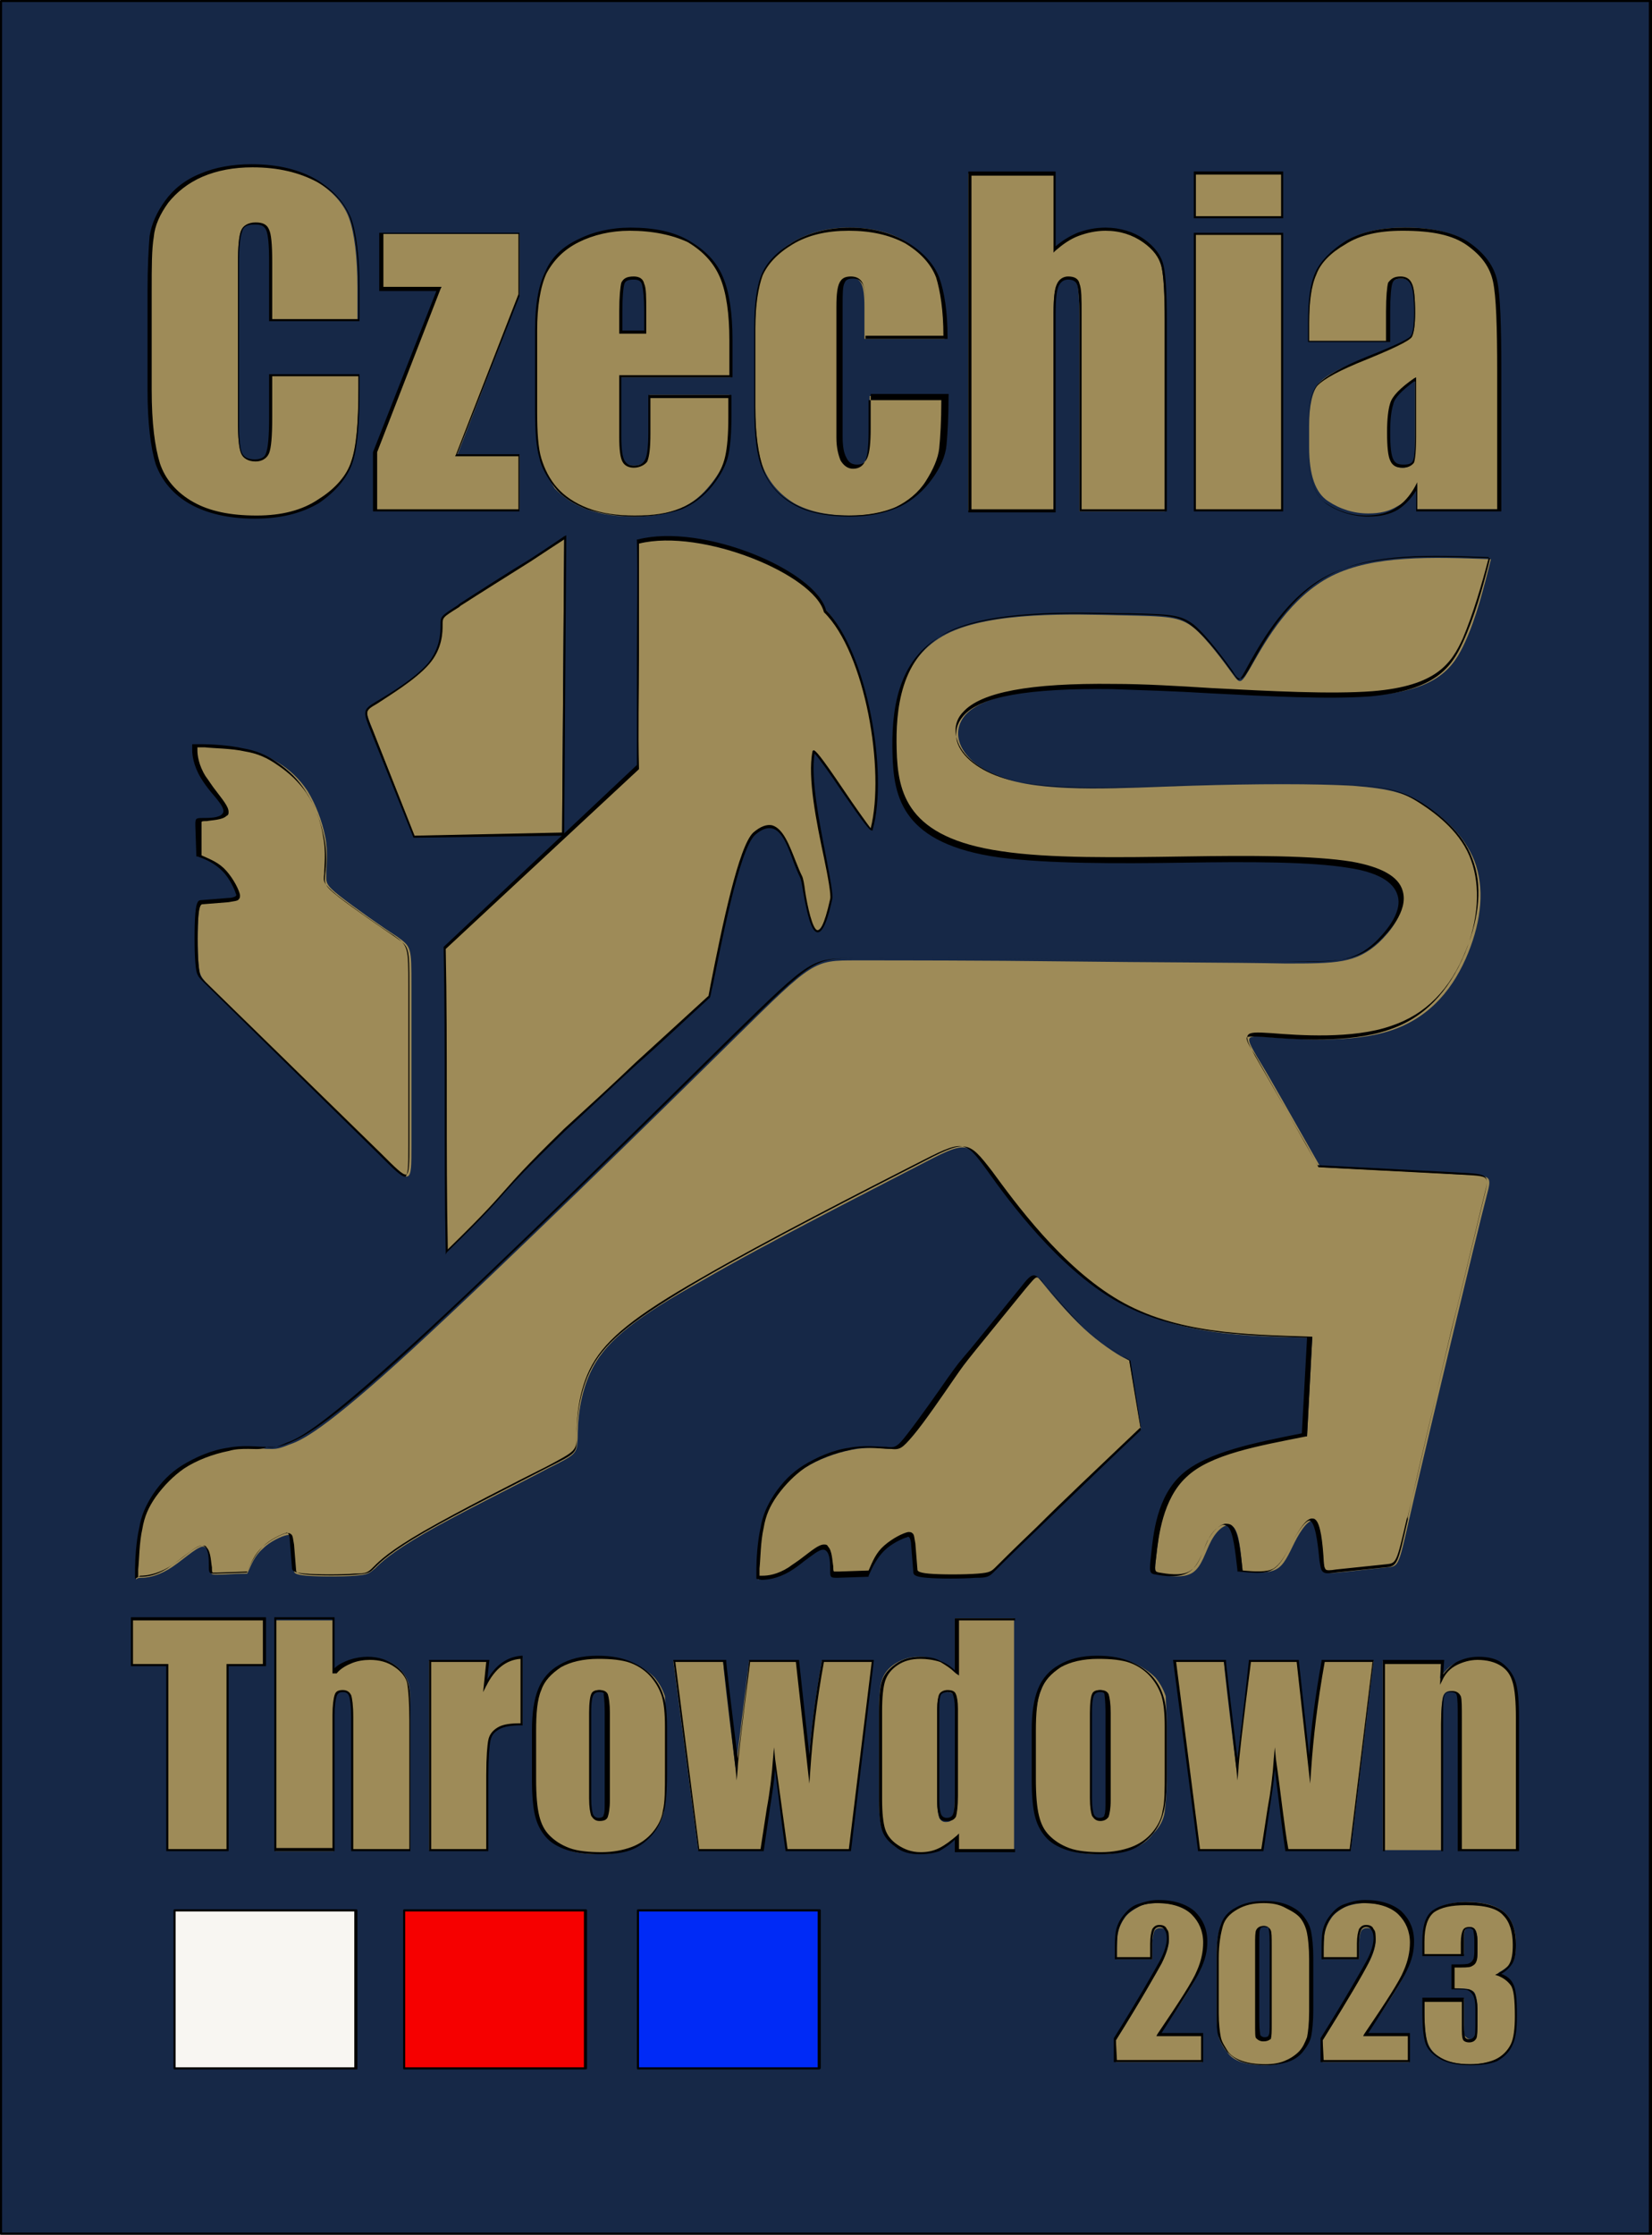
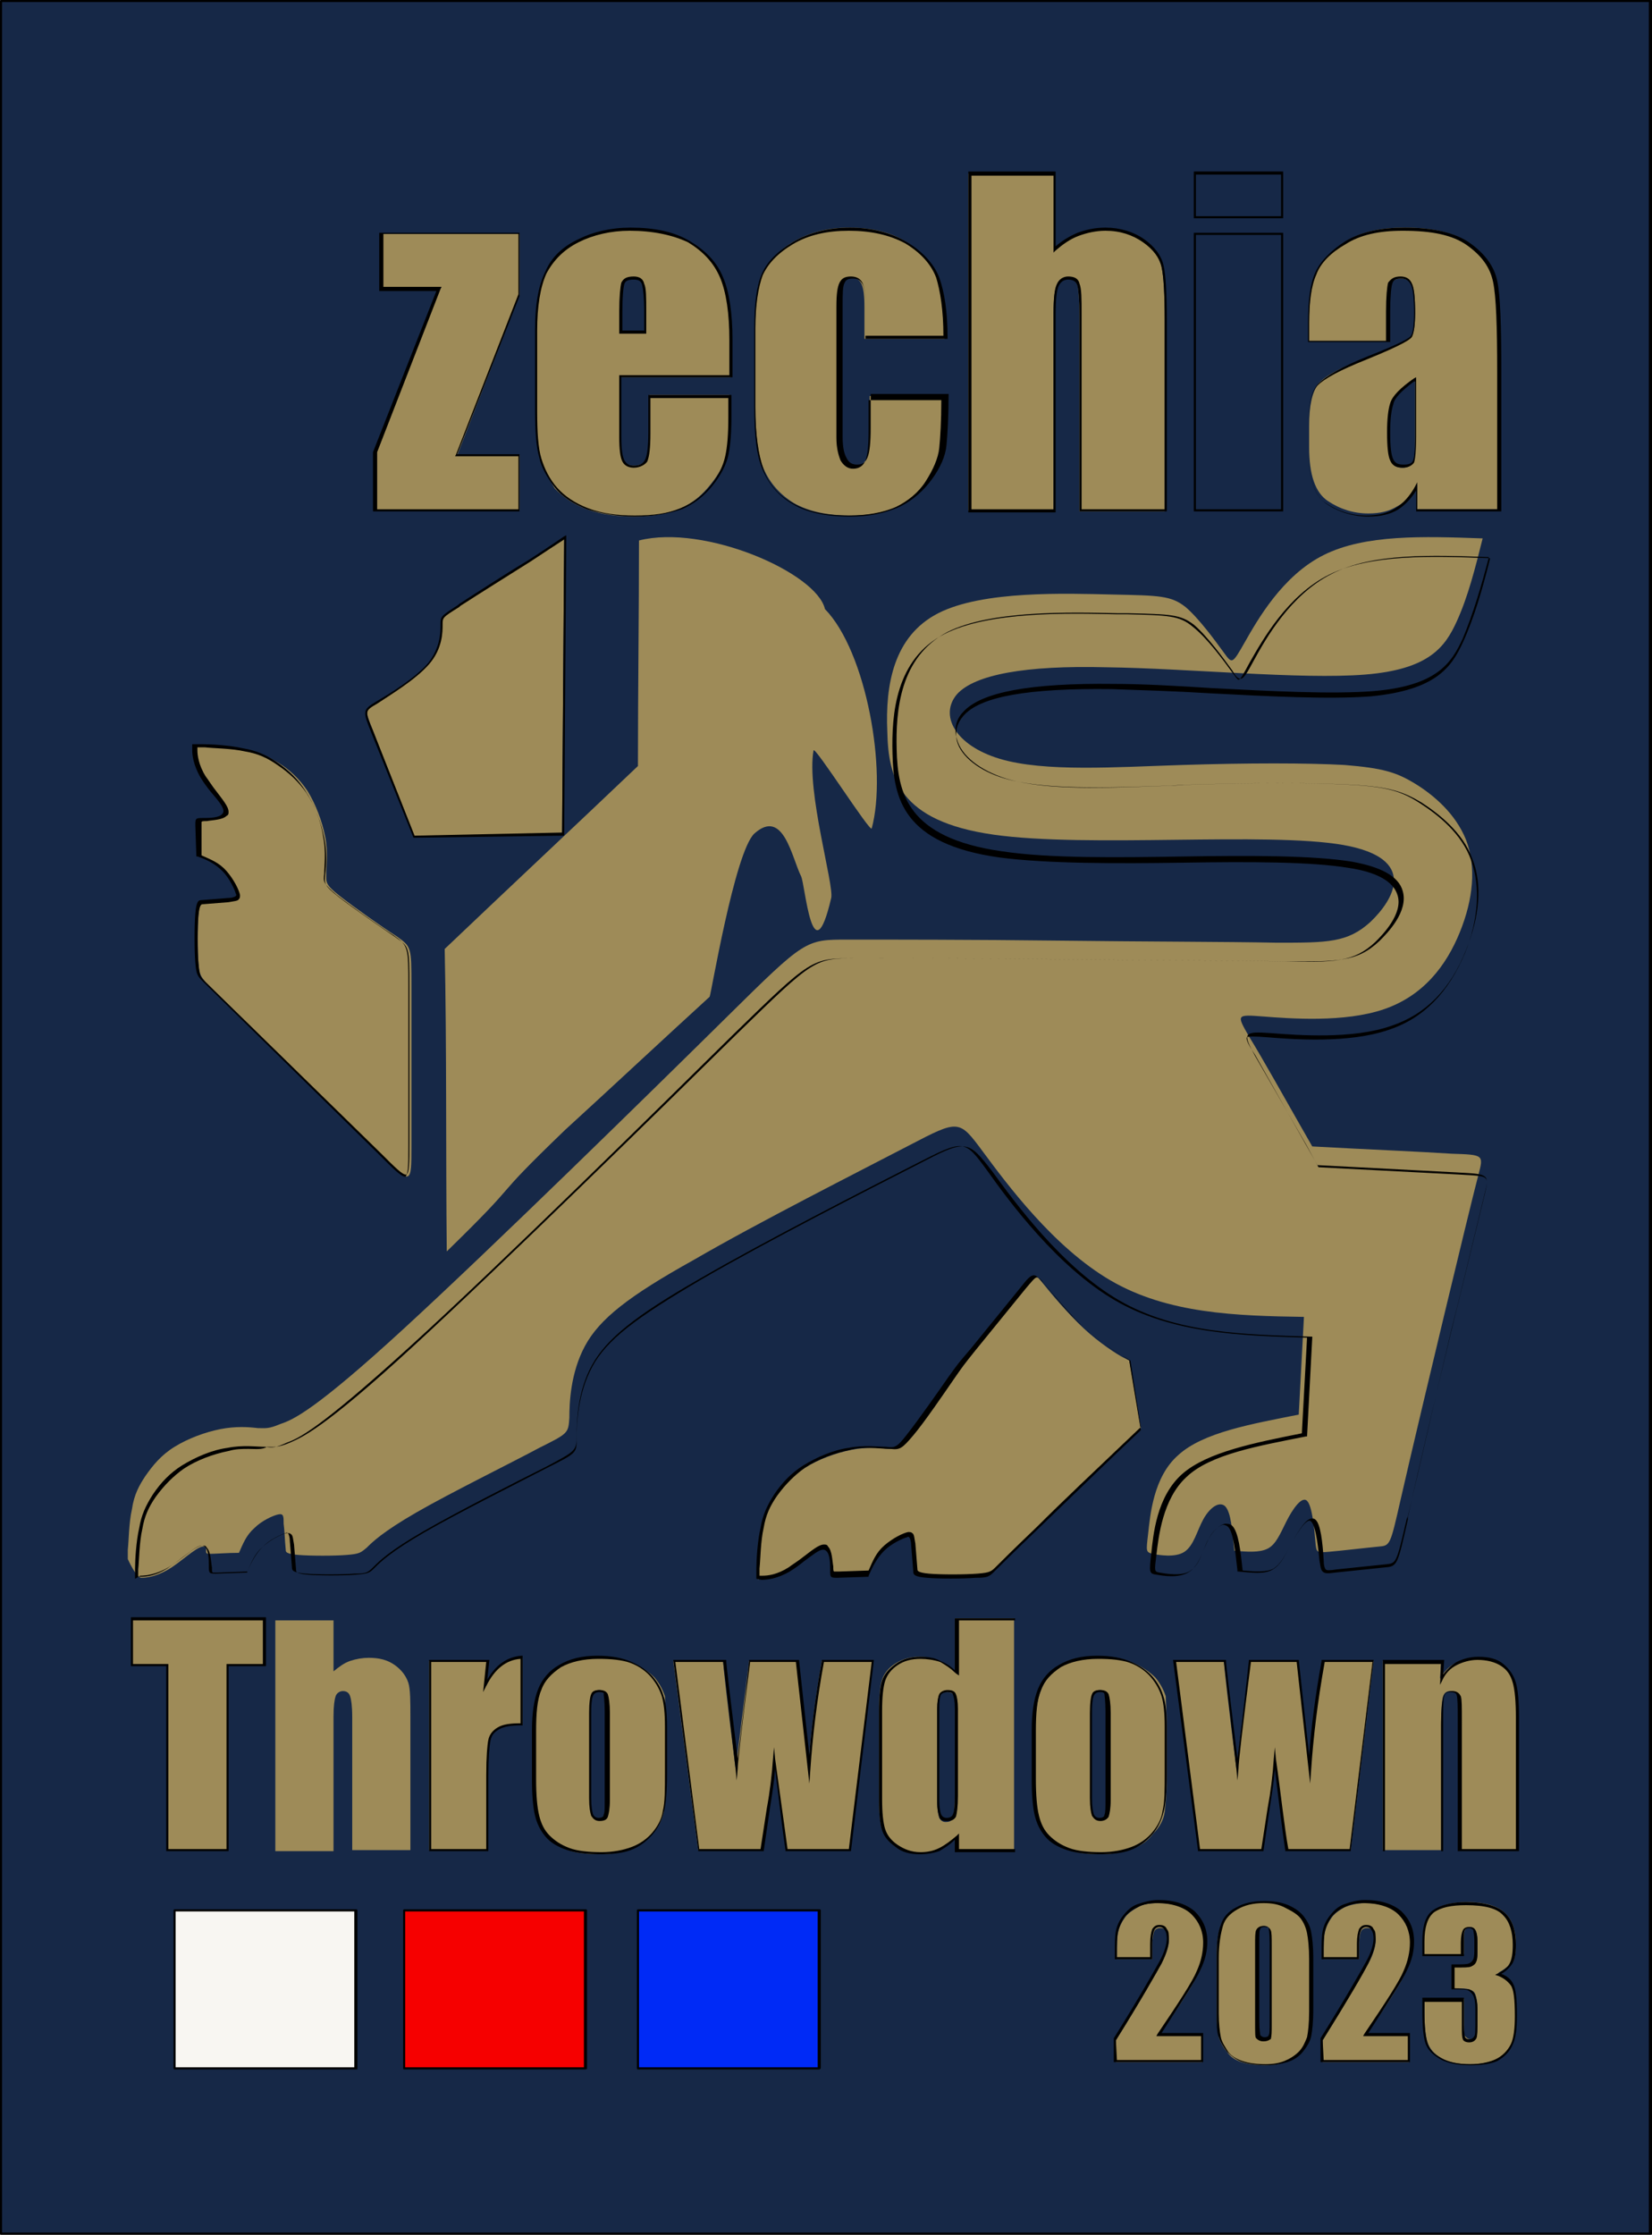
<svg xmlns="http://www.w3.org/2000/svg" version="1.1" id="Vrstva_1" x="0px" y="0px" viewBox="0 0 159 215" style="enable-background:new 0 0 159 215;" xml:space="preserve">
  <rect x="0" y="0" width="159" height="215" fill="#333333" stroke="none" />
  <style type="text/css">
	.st0{fill:#162847;}
	.st1{enable-background:new    ;}
	.st2{fill:#9E8B58;}
	.st3{fill:#002AF6;}
	.st4{fill:#F60000;}
	.st5{fill:#F8F6F2;}
</style>
  <g>
    <rect id="rect2357-4-0-8-4_00000119082224922634010840000017122018893914925223_" x="0.1" y="0.1" class="st0" width="158.8" height="214.8" />
    <path d="M158.9,215H0.1c-0.1,0-0.1-0.1-0.1-0.1V0.1C0,0.1,0.1,0,0.1,0h158.8c0.1,0,0.1,0.1,0.1,0.1v214.8   C159,214.9,158.9,215,158.9,215z M0.2,214.8h158.5V0.2H0.2V214.8z" />
  </g>
  <g class="st1">
-     <path class="st2" d="M34.5,30.8H26v-5.6c0-1.6-0.1-2.7-0.3-3.1c-0.2-0.4-0.6-0.6-1.2-0.6c-0.7,0-1.1,0.2-1.3,0.7   c-0.2,0.5-0.3,1.6-0.3,3.2v15.1c0,1.6,0.1,2.6,0.3,3.1c0.2,0.5,0.6,0.7,1.3,0.7c0.6,0,1-0.2,1.2-0.7c0.2-0.5,0.3-1.6,0.3-3.4v-4.1   h8.5v1.3c0,3.4-0.2,5.7-0.7,7.1c-0.5,1.4-1.5,2.6-3.2,3.7c-1.6,1.1-3.6,1.6-6,1.6c-2.5,0-4.5-0.4-6.2-1.3c-1.6-0.9-2.7-2.1-3.2-3.7   c-0.5-1.6-0.8-4-0.8-7.1v-9.5c0-2.3,0.1-4.1,0.2-5.3c0.2-1.2,0.6-2.3,1.4-3.4c0.8-1.1,1.9-1.9,3.3-2.6c1.4-0.6,3.1-0.9,4.9-0.9   c2.5,0,4.6,0.5,6.2,1.4c1.6,1,2.7,2.2,3.2,3.6c0.5,1.4,0.8,3.7,0.8,6.7V30.8z" />
    <path class="st2" d="M50,22.5v5.9l-6,15.4h6v5.3H36.1v-5.6l6.1-15.7h-5.5v-5.3H50z" />
    <path class="st2" d="M70.3,36.3H59.7V42c0,1.2,0.1,2,0.3,2.3c0.2,0.3,0.5,0.5,1,0.5c0.6,0,1-0.2,1.2-0.7c0.2-0.5,0.3-1.4,0.3-2.7   V38h7.7v2c0,1.6-0.1,2.9-0.3,3.8c-0.2,0.9-0.7,1.8-1.5,2.8c-0.8,1-1.7,1.8-2.9,2.3c-1.2,0.5-2.7,0.8-4.4,0.8   c-1.7,0-3.2-0.2-4.6-0.7s-2.3-1.2-3.1-2C52.8,46,52.3,45,52,44c-0.3-1-0.4-2.5-0.4-4.5v-7.8c0-2.3,0.3-4.2,0.9-5.5   c0.6-1.3,1.7-2.4,3.1-3.1c1.4-0.7,3.1-1.1,5-1.1c2.3,0,4.2,0.4,5.7,1.3c1.5,0.9,2.5,2,3.1,3.4c0.6,1.4,0.9,3.4,0.9,6V36.3z    M62.1,32V30c0-1.4-0.1-2.3-0.2-2.7c-0.1-0.4-0.5-0.6-0.9-0.6c-0.6,0-0.9,0.2-1,0.5c-0.1,0.3-0.2,1.3-0.2,2.8V32H62.1z" />
    <path class="st2" d="M90.9,32.6h-7.7v-3.1c0-1.1-0.1-1.8-0.3-2.2c-0.2-0.4-0.5-0.6-1-0.6c-0.5,0-0.8,0.2-0.9,0.5   c-0.2,0.3-0.2,1.1-0.2,2.2V42c0,0.9,0.1,1.7,0.4,2.1c0.2,0.5,0.6,0.7,1.1,0.7c0.6,0,0.9-0.2,1.1-0.7c0.2-0.5,0.3-1.4,0.3-2.8v-3.2   h7.3c0,2.1-0.1,3.7-0.2,4.8c-0.1,1.1-0.6,2.2-1.4,3.3c-0.8,1.1-1.8,2-3,2.5c-1.2,0.6-2.7,0.9-4.5,0.9c-2.3,0-4.1-0.4-5.5-1.2   c-1.3-0.8-2.3-1.9-2.9-3.3c-0.6-1.4-0.8-3.4-0.8-6v-7.6c0-2.3,0.2-4,0.7-5.1c0.5-1.1,1.4-2.2,2.9-3.1c1.5-0.9,3.3-1.4,5.4-1.4   c2.1,0,3.9,0.4,5.4,1.3c1.5,0.9,2.5,2,3,3.4C90.7,28.1,90.9,30.1,90.9,32.6z" />
    <path class="st2" d="M101.5,16.7V24c0.7-0.6,1.5-1.1,2.3-1.4c0.8-0.3,1.7-0.5,2.6-0.5c1.4,0,2.6,0.4,3.6,1.1c1,0.7,1.6,1.6,1.8,2.5   c0.2,0.9,0.3,2.7,0.3,5.2v18.3h-8.2V30.4c0-1.5-0.1-2.5-0.2-3c-0.2-0.4-0.5-0.7-1-0.7c-0.5,0-0.8,0.2-1,0.7   c-0.2,0.5-0.3,1.4-0.3,2.7v19h-8.2V16.7H101.5z" />
-     <path class="st2" d="M123.4,16.7v4.2H115v-4.2H123.4z M123.4,22.5v26.6H115V22.5H123.4z" />
    <path class="st2" d="M133.6,32.8H126V31c0-2.1,0.2-3.6,0.7-4.8c0.5-1.1,1.4-2.1,2.9-3c1.4-0.9,3.3-1.3,5.6-1.3   c2.8,0,4.8,0.5,6.2,1.5c1.4,1,2.2,2.2,2.5,3.6c0.3,1.4,0.4,4.3,0.4,8.7v13.3h-7.9v-2.4c-0.5,1-1.1,1.7-1.9,2.1   c-0.8,0.5-1.7,0.7-2.8,0.7c-1.4,0-2.7-0.4-3.9-1.2c-1.2-0.8-1.8-2.5-1.8-5.2V41c0-2,0.3-3.3,0.9-4.1c0.6-0.7,2.2-1.6,4.7-2.5   c2.7-1,4.1-1.7,4.3-2.1c0.2-0.4,0.3-1.1,0.3-2.2c0-1.4-0.1-2.3-0.3-2.7c-0.2-0.4-0.6-0.6-1-0.6c-0.6,0-0.9,0.2-1,0.5   c-0.1,0.4-0.2,1.3-0.2,2.8V32.8z M136.2,36.5c-1.3,0.9-2.1,1.7-2.3,2.4c-0.2,0.6-0.3,1.6-0.3,2.8c0,1.4,0.1,2.3,0.3,2.7   c0.2,0.4,0.5,0.6,1.1,0.6c0.5,0,0.8-0.2,1-0.5c0.2-0.3,0.2-1.1,0.2-2.5V36.5z" />
  </g>
  <g class="st1">
-     <path d="M24.5,49.9c-2.5,0-4.6-0.5-6.2-1.4c-1.6-0.9-2.7-2.2-3.3-3.8c-0.5-1.6-0.8-4-0.8-7.2v-9.5c0-2.3,0.1-4.1,0.2-5.3   c0.2-1.2,0.7-2.3,1.5-3.4c0.8-1.1,1.9-2,3.4-2.6c1.4-0.6,3.1-0.9,4.9-0.9c2.5,0,4.6,0.5,6.3,1.5c1.6,1,2.7,2.2,3.3,3.7   c0.5,1.4,0.8,3.7,0.8,6.7v3.2h-8.7v-5.8c0-1.6-0.1-2.6-0.3-3c-0.2-0.4-0.5-0.5-1.1-0.5c-0.7,0-1.1,0.2-1.2,0.7   c-0.2,0.5-0.3,1.5-0.3,3.2v15.1c0,1.6,0.1,2.6,0.3,3c0.2,0.4,0.6,0.6,1.2,0.6c0.6,0,1-0.2,1.1-0.6c0.2-0.5,0.3-1.6,0.3-3.4V36h8.7   v1.4c0,3.4-0.2,5.8-0.7,7.2c-0.5,1.4-1.6,2.7-3.2,3.8C29,49.4,27,49.9,24.5,49.9z M24.3,16.1c-1.8,0-3.4,0.3-4.8,0.9   c-1.4,0.6-2.5,1.5-3.3,2.5c-0.8,1.1-1.3,2.2-1.4,3.3c-0.2,1.2-0.2,2.9-0.2,5.2v9.5c0,3.2,0.3,5.5,0.8,7.1c0.5,1.5,1.6,2.8,3.2,3.7   c1.6,0.9,3.6,1.3,6.1,1.3c2.4,0,4.4-0.5,6-1.6c1.6-1,2.7-2.3,3.1-3.6c0.5-1.4,0.7-3.8,0.7-7.1v-1.1h-8.3v4c0,1.8-0.1,2.9-0.3,3.4   c-0.2,0.5-0.7,0.8-1.3,0.8c-0.7,0-1.2-0.3-1.4-0.8c-0.2-0.5-0.3-1.5-0.3-3.1V25.4c0-1.7,0.1-2.7,0.3-3.2c0.2-0.5,0.7-0.8,1.4-0.8   c0.7,0,1.1,0.2,1.3,0.7c0.2,0.4,0.3,1.4,0.3,3.1v5.5h8.3v-3c0-3-0.3-5.2-0.8-6.7c-0.5-1.4-1.6-2.6-3.2-3.5   C28.8,16.6,26.8,16.1,24.3,16.1z" />
    <path d="M50.1,49.2H35.9l0-5.7L42,28h-5.5v-5.6h13.5l0,6.1l-6,15.2h6V49.2z M36.2,49h13.7v-5.1h-6.1l0.1-0.2l6-15.4v-5.8h-13v5.1   h5.6l-0.1,0.2l-6.1,15.7V49z" />
    <path d="M61.1,49.7c-1.7,0-3.3-0.3-4.6-0.7c-1.3-0.5-2.4-1.2-3.1-2.1C52.7,46,52.1,45,51.9,44c-0.3-1-0.4-2.6-0.4-4.5v-7.8   c0-2.3,0.3-4.2,1-5.6c0.6-1.4,1.7-2.4,3.2-3.1c1.4-0.7,3.1-1.1,5-1.1c2.3,0,4.2,0.4,5.7,1.3c1.5,0.9,2.6,2,3.2,3.5   c0.6,1.4,0.9,3.5,0.9,6v3.6H59.8V42c0,1.2,0.1,1.9,0.3,2.3c0.2,0.3,0.4,0.5,0.9,0.5c0.6,0,0.9-0.2,1.1-0.6c0.2-0.4,0.3-1.3,0.3-2.6   v-3.6h8V40c0,1.6-0.1,2.9-0.3,3.8c-0.2,0.9-0.7,1.9-1.5,2.9c-0.8,1-1.8,1.8-3,2.3C64.4,49.4,62.9,49.7,61.1,49.7z M60.6,22.2   c-1.8,0-3.5,0.4-4.9,1.1c-1.4,0.7-2.4,1.7-3.1,3c-0.6,1.3-0.9,3.2-0.9,5.5v7.8c0,2,0.1,3.5,0.4,4.5c0.3,1,0.8,2,1.5,2.8   c0.7,0.8,1.7,1.5,3,2c1.3,0.5,2.8,0.7,4.5,0.7c1.8,0,3.2-0.2,4.4-0.7c1.2-0.5,2.1-1.2,2.9-2.2c0.8-1,1.2-1.9,1.4-2.8   c0.2-0.9,0.3-2.1,0.3-3.8v-1.8h-7.5v3.4c0,1.4-0.1,2.2-0.3,2.7C62.1,44.7,61.6,45,61,45c-0.5,0-0.9-0.2-1.1-0.6   c-0.2-0.4-0.3-1.1-0.3-2.4v-5.9h10.6v-3.4c0-2.5-0.3-4.6-0.9-6c-0.6-1.4-1.6-2.5-3.1-3.4C64.7,22.6,62.8,22.2,60.6,22.2z    M62.2,32.1h-2.6V30c0-1.5,0.1-2.4,0.2-2.8c0.2-0.4,0.5-0.6,1.2-0.6c0.5,0,0.9,0.2,1,0.7c0.2,0.4,0.2,1.3,0.2,2.7V32.1z M59.8,31.8   H62V30c0-1.4-0.1-2.2-0.2-2.6c-0.1-0.4-0.4-0.5-0.8-0.5c-0.5,0-0.8,0.1-0.9,0.4c-0.1,0.3-0.2,1.2-0.2,2.7V31.8z" />
    <path d="M81.8,49.7c-2.3,0-4.2-0.4-5.5-1.2c-1.4-0.8-2.3-1.9-2.9-3.3c-0.6-1.4-0.8-3.4-0.8-6v-7.6c0-2.3,0.2-4,0.7-5.2   c0.5-1.2,1.5-2.2,3-3.1c1.5-0.9,3.4-1.4,5.5-1.4c2.1,0,4,0.5,5.5,1.4c1.5,0.9,2.6,2.1,3.1,3.4c0.5,1.4,0.8,3.3,0.8,5.8v0.1h-7.9   v-3.2c0-1-0.1-1.8-0.3-2.1c-0.2-0.3-0.4-0.5-0.9-0.5c-0.4,0-0.7,0.1-0.8,0.4c-0.2,0.3-0.2,1.1-0.2,2.2V42c0,0.9,0.1,1.6,0.4,2.1   c0.2,0.4,0.5,0.6,1,0.6c0.5,0,0.8-0.2,1-0.7c0.2-0.5,0.3-1.4,0.3-2.8v-3.3h7.5l0,0.1c0,2.1-0.1,3.7-0.2,4.8   c-0.1,1.1-0.6,2.2-1.4,3.3c-0.8,1.1-1.8,2-3,2.6C85.2,49.4,83.6,49.7,81.8,49.7z M81.7,22.2c-2.1,0-3.9,0.4-5.4,1.3   c-1.5,0.9-2.4,1.9-2.9,3c-0.4,1.1-0.7,2.8-0.7,5.1v7.6c0,2.6,0.3,4.6,0.8,6c0.5,1.4,1.5,2.5,2.8,3.2c1.3,0.8,3.1,1.2,5.4,1.2   c1.8,0,3.3-0.3,4.5-0.8c1.2-0.6,2.2-1.4,2.9-2.5c0.7-1.1,1.2-2.2,1.3-3.2c0.1-1,0.2-2.6,0.2-4.6h-7v3c0,1.4-0.1,2.3-0.3,2.8   c-0.2,0.5-0.6,0.8-1.2,0.8c-0.5,0-0.9-0.3-1.2-0.8c-0.2-0.5-0.4-1.2-0.4-2.2V29.5c0-1.2,0.1-1.9,0.3-2.3c0.2-0.4,0.5-0.6,1.1-0.6   c0.5,0,0.9,0.2,1.1,0.6c0.2,0.4,0.3,1.1,0.3,2.2v2.9h7.5c0-2.4-0.3-4.3-0.7-5.6c-0.5-1.3-1.5-2.4-3-3.3   C85.6,22.6,83.8,22.2,81.7,22.2z" />
    <path d="M112.3,49.2h-8.4V30.4c0-1.5-0.1-2.5-0.2-2.9c-0.1-0.4-0.4-0.6-0.9-0.6c-0.4,0-0.7,0.2-0.9,0.6c-0.2,0.4-0.3,1.3-0.3,2.7   v19.1h-8.4V16.5h8.4v7.2c0.7-0.6,1.4-1,2.1-1.3c0.8-0.3,1.7-0.5,2.7-0.5c1.4,0,2.7,0.4,3.7,1.1c1,0.7,1.7,1.6,1.9,2.6   c0.2,0.9,0.3,2.7,0.3,5.2V49.2z M104.2,49h7.9V30.8c0-2.5-0.1-4.2-0.3-5.1c-0.2-0.9-0.8-1.7-1.8-2.4c-1-0.7-2.2-1.1-3.6-1.1   c-0.9,0-1.8,0.2-2.6,0.5c-0.8,0.3-1.5,0.8-2.2,1.4l-0.2,0.2v-7.4h-7.9V49h7.9V30.1c0-1.4,0.1-2.3,0.3-2.7c0.2-0.5,0.6-0.8,1.1-0.8   c0.6,0,1,0.2,1.1,0.7c0.2,0.5,0.2,1.4,0.2,3V49z" />
    <path d="M123.5,49.2h-8.6V22.4h8.6V49.2z M115.1,49h8.2V22.6h-8.2V49z M123.5,21h-8.6v-4.5h8.6V21z M115.1,20.8h8.2v-4h-8.2V20.8z" />
    <path d="M131.7,49.7c-1.4,0-2.8-0.4-4-1.2c-1.2-0.8-1.8-2.6-1.8-5.3V41c0-2,0.3-3.4,1-4.1c0.7-0.7,2.2-1.6,4.7-2.6   c3.3-1.3,4.1-1.8,4.2-2c0.2-0.3,0.3-1.1,0.3-2.2c0-1.4-0.1-2.3-0.3-2.7c-0.2-0.4-0.5-0.6-0.9-0.6c-0.5,0-0.8,0.1-0.9,0.5   c-0.1,0.3-0.2,1.3-0.2,2.7v2.9h-7.9V31c0-2.1,0.2-3.7,0.7-4.8c0.5-1.1,1.5-2.1,2.9-3c1.5-0.9,3.4-1.3,5.7-1.3   c2.8,0,4.9,0.5,6.3,1.5c1.4,1,2.3,2.2,2.6,3.6c0.3,1.4,0.4,4.3,0.4,8.7v13.5h-8.2v-2c-0.5,0.8-1.1,1.4-1.7,1.8   C133.8,49.5,132.8,49.7,131.7,49.7z M134.8,26.6c0.5,0,0.9,0.2,1.1,0.7c0.2,0.4,0.3,1.3,0.3,2.8c0,1.1-0.1,1.9-0.3,2.3   c-0.1,0.2-0.7,0.7-4.4,2.2c-2.5,1-4,1.8-4.7,2.5c-0.6,0.7-0.9,2-0.9,4v2.2c0,2.6,0.6,4.4,1.7,5.1c1.2,0.8,2.5,1.2,3.9,1.2   c1.1,0,2-0.2,2.8-0.7c0.8-0.5,1.4-1.2,1.9-2.1l0.2-0.4V49h7.7V35.8c0-4.4-0.1-7.3-0.4-8.7c-0.3-1.4-1.1-2.5-2.5-3.5   c-1.4-1-3.4-1.4-6.2-1.4c-2.3,0-4.1,0.4-5.5,1.3c-1.4,0.8-2.4,1.8-2.8,2.9c-0.5,1.1-0.7,2.7-0.7,4.7v1.7h7.4V30   c0-1.5,0.1-2.4,0.2-2.8C133.9,26.8,134.2,26.6,134.8,26.6z M135,45c-0.6,0-1-0.2-1.2-0.7c-0.2-0.4-0.3-1.3-0.3-2.7   c0-1.2,0.1-2.2,0.3-2.8c0.2-0.7,1-1.5,2.3-2.4l0.2-0.1v5.7c0,1.4-0.1,2.2-0.2,2.5C135.9,44.8,135.5,45,135,45z M136.1,36.7   c-1.2,0.9-1.9,1.6-2,2.2c-0.2,0.6-0.3,1.5-0.3,2.7c0,1.4,0.1,2.2,0.3,2.6c0.2,0.4,0.5,0.5,1,0.5c0.5,0,0.8-0.1,0.9-0.4   c0.1-0.2,0.2-0.8,0.2-2.4V36.7z" />
  </g>
  <g>
    <path id="path1552-3-4-5-6-7-7-3-4-1-0_00000054955515874779412690000006057830732448042152_" class="st2" d="M39.9,80.5   c-1.6-4.1-3.2-8.1-4-10.2c-0.8-2-0.8-2,0.4-2.8c1.3-0.7,3.8-2.2,5-3.7c1.2-1.5,1.2-3,1.2-3.7c0-0.8,0-0.8,1.6-1.8   c1.6-1,4.9-3.1,6.9-4.4c2-1.3,2.7-1.7,3.3-2.2l-0.2,28.5L39.9,80.5" />
    <path d="M39.8,80.6l-4.1-10.2c-0.8-2-0.8-2.1,0.5-2.9c1.2-0.7,3.7-2.2,5-3.7c1.2-1.5,1.2-3,1.2-3.7c0-0.8,0-0.8,1.7-1.9l0.1-0.1   C45.9,57,49,55,51,53.8c2-1.3,2.7-1.8,3.3-2.2l0.2-0.1v0.2l-0.2,28.7l-0.1,0L39.8,80.6z M54.3,51.9c-0.6,0.4-1.4,0.9-3.2,2.1   c-1.9,1.2-5.1,3.2-6.8,4.3l-0.1,0.1c-1.6,1-1.6,1-1.6,1.7c0,0.7,0,2.3-1.3,3.8c-1.3,1.5-3.8,3-5,3.8c-1.2,0.7-1.2,0.7-0.4,2.6   l4,10.1l14.2-0.3L54.3,51.9z" />
  </g>
  <g>
    <path id="path1580-6-8-0-8-1-0-2-3-3-5_00000133506515761662544600000009209356661546699427_" class="st2" d="M61.5,52   c0,7.2-0.1,14.5-0.1,21.7C55.2,79.6,49,85.4,42.8,91.3c0.2,9.5,0.1,19.6,0.2,29.1c7.8-7.6,3.6-4.2,11.4-11.7   c4.6-4.2,9.3-8.6,13.9-12.8c0.1,0,2.4-13.9,4.3-15.7c2.8-2.5,3.6,2.3,4.5,4.1c0.4,0.8,1.1,9.8,2.9,2.1c0.3-1.2-2.4-10.3-1.7-14.2   c0.1-0.5,5.5,8,5.6,7.5c1.5-5.5-0.5-17-4.5-21.1C78.6,55.1,67.8,50.4,61.5,52L61.5,52z" />
-     <path d="M42.9,120.7l0-0.3c-0.1-4.7-0.1-9.7-0.1-14.6c0-4.8,0-9.8-0.1-14.6l0-0.1l0,0l18.6-17.5c0-3.6,0-7.2,0-10.8   c0-3.6,0.1-7.3,0-10.8l0-0.1l0.1,0c6.3-1.6,17.1,3,18.1,6.8c4,4.1,6,15.7,4.5,21.1l0,0.1l-0.1,0c-0.2,0-0.7-0.6-2.9-3.8   c-1-1.5-2.2-3.2-2.6-3.6c-0.4,2.4,0.5,6.8,1.1,9.9c0.4,2.1,0.7,3.7,0.6,4.1c-0.6,2.8-1.1,3.2-1.4,3.2c0,0,0,0,0,0   c-0.6,0-1-1.7-1.4-3.9c-0.1-0.7-0.2-1.2-0.3-1.4c-0.2-0.4-0.4-0.9-0.6-1.4c-0.5-1.4-1.1-3.1-2.1-3.3c-0.5-0.1-1,0.1-1.6,0.6   c-1.6,1.4-3.4,11.2-4.1,14.5c-0.2,0.8-0.2,1.1-0.3,1.2l0,0c0,0,0,0,0,0c0,0,0,0,0,0c-2.3,2.1-4.6,4.3-7,6.4   c-2.3,2.1-4.6,4.3-6.9,6.4c-3.9,3.8-4.8,4.8-5.7,5.8c-0.9,1-1.8,2.1-5.7,5.9L42.9,120.7z M42.9,91.3C43,96.1,43,101,43,105.9   c0,4.7,0,9.6,0.1,14.3c3.7-3.6,4.6-4.7,5.5-5.7c0.9-1,1.8-2.1,5.7-5.9c2.3-2.1,4.6-4.2,6.9-6.4c2.3-2.1,4.7-4.3,7-6.4   c0-0.1,0.1-0.5,0.2-1.1c1.1-5.6,2.7-13.3,4.1-14.6c0.7-0.6,1.3-0.8,1.8-0.7c1.1,0.3,1.7,2,2.3,3.5c0.2,0.5,0.4,1,0.6,1.4   c0.1,0.2,0.2,0.7,0.3,1.5c0.2,1.3,0.7,3.7,1.2,3.7c0,0,0,0,0,0c0.2,0,0.6-0.3,1.2-3c0.1-0.4-0.2-2.1-0.6-4   c-0.7-3.3-1.6-7.7-1.1-10.2c0-0.1,0.1-0.1,0.1-0.1c0.2,0,0.6,0.4,2.9,3.8c1,1.5,2.3,3.3,2.6,3.7c1.4-5.5-0.5-16.9-4.5-20.8l0,0l0,0   c-0.9-3.6-11.7-8.1-17.8-6.6c0,3.6,0,7.2,0,10.8c0,3.6-0.1,7.2,0,10.8l0,0.1L42.9,91.3z" />
  </g>
  <g>
    <path id="path1604-9-4-3-5-8-6-4-9-5-4_00000147909670201844080940000016167834699353009591_" class="st2" d="M18.9,72.2   c0,0.5,0.1,1.4,0.8,2.6c0.7,1.2,2.2,2.5,2.2,3.3c0,0.7-1.3,0.7-2,0.8c-0.7,0-0.7,0-0.7,0.6c0,0.6,0.1,1.7,0.1,2.9l0,0   c0.9,0.4,1.7,0.7,2.4,1.5c0.7,0.7,1.2,1.8,1.3,2.2c0.1,0.5-0.2,0.5-0.9,0.5c-0.7,0.1-1.6,0.1-2.5,0.2c-0.2,0-0.4,0-0.5,1.2   c-0.1,1.2-0.1,3.4,0,4.6c0.1,1.2,0.2,1.3,0.7,1.9c0.5,0.5,1.5,1.5,4.9,4.8c3.4,3.3,9.1,9,12,11.9c2.9,2.8,2.9,2.8,2.9-1   c0-3.8,0-11.4,0-15.3c0-3.8,0-3.8-1.4-4.8c-1.4-0.9-4.1-2.8-5.5-3.9c-1.4-1.1-1.3-1.3-1.3-2.1s0.2-2.1-0.1-3.6   c-0.3-1.5-0.9-3.1-1.7-4.4c-0.8-1.2-1.8-2.1-2.8-2.7c-1-0.6-1.9-1.1-3.2-1.3c-1.3-0.3-3-0.3-3.9-0.4c-0.9,0-0.9,0-0.9,0   S18.8,71.8,18.9,72.2L18.9,72.2z" />
    <path d="M39,113.2c-0.4,0-1.1-0.7-2.5-2.1L19.6,94.5c-0.6-0.6-0.7-0.7-0.8-1.9c-0.1-1.2-0.1-3.5,0-4.7c0.1-1.2,0.3-1.3,0.6-1.3   l2.5-0.2c0.4,0,0.7-0.1,0.8-0.2c0,0,0.1-0.1,0-0.2c-0.1-0.4-0.6-1.5-1.3-2.2c-0.7-0.7-1.5-1.1-2.4-1.4l-0.1,0l-0.1-3   c0-0.3,0-0.5,0.1-0.6c0.1-0.1,0.3-0.1,0.7-0.1c0.5,0,1.5,0,1.8-0.4c0.1-0.1,0.1-0.2,0.1-0.3c0-0.4-0.6-1.1-1.2-1.8   c-0.4-0.5-0.7-0.9-1-1.4c-0.7-1.2-0.8-2.2-0.8-2.6c0-0.5,0-0.5,0-0.5l0-0.1l0.1,0l0.9,0c0.8,0,2.6,0.1,3.9,0.4   c1.2,0.2,2.2,0.6,3.2,1.3c1.2,0.8,2.1,1.7,2.8,2.8c0.8,1.2,1.5,2.9,1.7,4.4c0.3,1.5,0.1,2.8,0.1,3.6c-0.1,0.7-0.1,0.9,1.2,2   c1.4,1.1,4.1,3,5.5,3.9c1.4,1,1.4,1.1,1.4,4.9v15.3c0,2.1,0,2.9-0.4,3.1C39.1,113.2,39.1,113.2,39,113.2z M19.4,82.3   c0.9,0.4,1.7,0.7,2.4,1.5c0.7,0.8,1.2,1.8,1.3,2.3c0,0.2,0,0.3-0.1,0.4c-0.1,0.2-0.5,0.2-1,0.3l-2.5,0.2c-0.1,0-0.3,0-0.4,1.1   c-0.1,1.1-0.1,3.4,0,4.6c0.1,1.2,0.2,1.3,0.7,1.8L36.7,111c1.3,1.3,2.1,2.1,2.4,2c0.3-0.1,0.3-1.2,0.3-2.9V94.9   c0-3.8,0-3.8-1.3-4.7c-1.3-0.9-4.1-2.8-5.5-3.9c-1.4-1.1-1.4-1.3-1.3-2.2c0.1-0.8,0.2-2.1-0.1-3.5c-0.3-1.5-0.9-3.1-1.7-4.3   c-0.7-1-1.6-1.9-2.8-2.7c-1-0.7-1.9-1.1-3.1-1.3c-1.3-0.3-3.1-0.3-3.9-0.4l-0.7,0l0,0.3v0c0,0.4,0.1,1.4,0.8,2.5   c0.3,0.4,0.6,0.9,1,1.4c0.6,0.8,1.2,1.5,1.2,2c0,0.2,0,0.3-0.2,0.4c-0.4,0.4-1.4,0.4-1.9,0.5c-0.3,0-0.5,0-0.5,0.1c0,0,0,0.2,0,0.4   L19.4,82.3z" />
  </g>
  <g>
-     <path id="path1604-9-0-3-2-6-7-2-6-3-9-9-3_00000015331957321380994590000002494574175250516649_" class="st2" d="M13.6,151.8   c0.5,0,1.4-0.1,2.6-0.8c1.2-0.7,2.6-2.1,3.3-2.2c0.7,0,0.8,1.3,0.8,2s0,0.7,0.6,0.7c0.6,0,1.8-0.1,2.9-0.1l0,0   c0.4-0.9,0.7-1.7,1.5-2.4c0.7-0.7,1.8-1.2,2.3-1.3s0.5,0.2,0.5,0.9c0.1,0.7,0.1,1.5,0.2,2.5c0,0.2,0,0.4,1.2,0.5   c1.2,0.1,3.5,0.1,4.7,0c1.2-0.1,1.3-0.2,1.9-0.7c0.5-0.5,1.5-1.5,4.8-3.4c3.3-1.9,9-4.7,11.8-6.2c2.8-1.4,2.8-1.4,2.9-2.9   c0-1.4,0.1-4.3,1.5-6.9s4.2-4.8,10.5-8.3c6.2-3.6,15.9-8.5,20.7-11c4.8-2.5,4.8-2.5,7.1,0.6c2.3,3.1,6.8,9.2,12.3,12.4   s12.1,3.4,18.6,3.5l-0.5,9.4c-4.5,0.9-9.2,1.7-11.6,3.9c-2.4,2.1-2.7,5.8-2.9,7.6c-0.2,1.7-0.2,1.7,0.4,1.9   c0.6,0.1,2.2,0.4,3.1-0.2c0.9-0.6,1.2-2,1.8-3.1c0.6-1.1,1.5-1.8,2.1-1.3c0.6,0.6,0.7,2.4,0.9,4.3c1.2,0.1,2.4,0.2,3.2-0.2   c0.8-0.4,1.2-1.4,1.8-2.6c0.6-1.2,1.5-2.5,2-2s0.7,2.7,0.8,3.9c0.1,1.1,0.1,1.1,1.3,1c1.2-0.1,3.7-0.4,4.8-0.5   c1.1-0.1,1.1-0.1,2.1-4.5c1-4.4,3.1-13.2,4.3-18.2c1.2-5,2.7-11.2,3.2-13.1c0.5-1.9,0.5-1.9-2.6-2c-3-0.2-7.9-0.4-13.4-0.7   c0,0,0,0-1.2-2.1s-3.6-6.4-4.9-8.5c-1.2-2.1-1.2-2.1,1.4-1.9c2.6,0.2,7.8,0.6,11.6-0.7c3.8-1.3,6-4.2,7.3-7.4   c1.3-3.2,1.6-6.3,0.6-8.9c-1-2.5-3.1-4.3-4.9-5.4c-1.8-1.1-3.1-1.5-6.8-1.8c-3.6-0.2-9.3-0.2-15.6,0c-6.4,0.2-13.3,0.7-17.6-0.6   c-4.3-1.3-5.8-4.2-4.1-6.2c1.7-1.9,6.6-2.8,14.4-2.6c7.8,0.1,18.7,1.2,24.9,0.7c6.2-0.5,7.7-2.7,8.8-5.1c1.1-2.4,1.8-5.2,2.5-8   c-5.7-0.2-11.3-0.4-15.3,1.6c-4,2-6.4,6.3-7.6,8.4c-1.2,2.1-1.2,2.1-2,1c-0.8-1.1-2.4-3.3-3.7-4.4c-1.4-1.1-2.5-1.1-7-1.2   c-4.5-0.1-12.5-0.4-16.8,1.8c-4.3,2.2-5.1,6.9-4.9,11.4c0.1,4.4,1.1,8.6,10.2,9.9c9.1,1.3,26.3-0.3,33.7,1c7.3,1.3,4.8,5.3,2.6,7.4   c-2.2,2-4.1,2-9,2c-4.9-0.1-13-0.1-21-0.2c-8.1-0.1-16.2-0.1-20.3-0.1c-4.1,0-4.1,0-11.6,7.4c-7.5,7.4-22.6,22.2-31.1,30   c-8.6,7.9-10.7,8.8-11.9,9.2c-1.2,0.5-1.4,0.4-2.2,0.4c-0.8-0.1-2.1-0.2-3.6,0.1c-1.5,0.3-3.1,0.9-4.4,1.7   c-1.3,0.8-2.1,1.8-2.8,2.8c-0.6,0.9-1.1,1.8-1.3,3.2c-0.3,1.3-0.3,3-0.4,3.9c0,0.9,0,0.9,0,0.9S13.1,151.8,13.6,151.8L13.6,151.8z" />
+     <path id="path1604-9-0-3-2-6-7-2-6-3-9-9-3_00000015331957321380994590000002494574175250516649_" class="st2" d="M13.6,151.8   c0.5,0,1.4-0.1,2.6-0.8c1.2-0.7,2.6-2.1,3.3-2.2s0,0.7,0.6,0.7c0.6,0,1.8-0.1,2.9-0.1l0,0   c0.4-0.9,0.7-1.7,1.5-2.4c0.7-0.7,1.8-1.2,2.3-1.3s0.5,0.2,0.5,0.9c0.1,0.7,0.1,1.5,0.2,2.5c0,0.2,0,0.4,1.2,0.5   c1.2,0.1,3.5,0.1,4.7,0c1.2-0.1,1.3-0.2,1.9-0.7c0.5-0.5,1.5-1.5,4.8-3.4c3.3-1.9,9-4.7,11.8-6.2c2.8-1.4,2.8-1.4,2.9-2.9   c0-1.4,0.1-4.3,1.5-6.9s4.2-4.8,10.5-8.3c6.2-3.6,15.9-8.5,20.7-11c4.8-2.5,4.8-2.5,7.1,0.6c2.3,3.1,6.8,9.2,12.3,12.4   s12.1,3.4,18.6,3.5l-0.5,9.4c-4.5,0.9-9.2,1.7-11.6,3.9c-2.4,2.1-2.7,5.8-2.9,7.6c-0.2,1.7-0.2,1.7,0.4,1.9   c0.6,0.1,2.2,0.4,3.1-0.2c0.9-0.6,1.2-2,1.8-3.1c0.6-1.1,1.5-1.8,2.1-1.3c0.6,0.6,0.7,2.4,0.9,4.3c1.2,0.1,2.4,0.2,3.2-0.2   c0.8-0.4,1.2-1.4,1.8-2.6c0.6-1.2,1.5-2.5,2-2s0.7,2.7,0.8,3.9c0.1,1.1,0.1,1.1,1.3,1c1.2-0.1,3.7-0.4,4.8-0.5   c1.1-0.1,1.1-0.1,2.1-4.5c1-4.4,3.1-13.2,4.3-18.2c1.2-5,2.7-11.2,3.2-13.1c0.5-1.9,0.5-1.9-2.6-2c-3-0.2-7.9-0.4-13.4-0.7   c0,0,0,0-1.2-2.1s-3.6-6.4-4.9-8.5c-1.2-2.1-1.2-2.1,1.4-1.9c2.6,0.2,7.8,0.6,11.6-0.7c3.8-1.3,6-4.2,7.3-7.4   c1.3-3.2,1.6-6.3,0.6-8.9c-1-2.5-3.1-4.3-4.9-5.4c-1.8-1.1-3.1-1.5-6.8-1.8c-3.6-0.2-9.3-0.2-15.6,0c-6.4,0.2-13.3,0.7-17.6-0.6   c-4.3-1.3-5.8-4.2-4.1-6.2c1.7-1.9,6.6-2.8,14.4-2.6c7.8,0.1,18.7,1.2,24.9,0.7c6.2-0.5,7.7-2.7,8.8-5.1c1.1-2.4,1.8-5.2,2.5-8   c-5.7-0.2-11.3-0.4-15.3,1.6c-4,2-6.4,6.3-7.6,8.4c-1.2,2.1-1.2,2.1-2,1c-0.8-1.1-2.4-3.3-3.7-4.4c-1.4-1.1-2.5-1.1-7-1.2   c-4.5-0.1-12.5-0.4-16.8,1.8c-4.3,2.2-5.1,6.9-4.9,11.4c0.1,4.4,1.1,8.6,10.2,9.9c9.1,1.3,26.3-0.3,33.7,1c7.3,1.3,4.8,5.3,2.6,7.4   c-2.2,2-4.1,2-9,2c-4.9-0.1-13-0.1-21-0.2c-8.1-0.1-16.2-0.1-20.3-0.1c-4.1,0-4.1,0-11.6,7.4c-7.5,7.4-22.6,22.2-31.1,30   c-8.6,7.9-10.7,8.8-11.9,9.2c-1.2,0.5-1.4,0.4-2.2,0.4c-0.8-0.1-2.1-0.2-3.6,0.1c-1.5,0.3-3.1,0.9-4.4,1.7   c-1.3,0.8-2.1,1.8-2.8,2.8c-0.6,0.9-1.1,1.8-1.3,3.2c-0.3,1.3-0.3,3-0.4,3.9c0,0.9,0,0.9,0,0.9S13.1,151.8,13.6,151.8L13.6,151.8z" />
    <path d="M13,151.9l0-1c0-0.8,0.1-2.6,0.4-3.9c0.2-1.2,0.6-2.1,1.3-3.2c0.8-1.2,1.7-2.1,2.8-2.8c1.3-0.8,2.9-1.5,4.4-1.7   c1.5-0.3,2.8-0.1,3.6-0.1c0.8,0.1,1,0.1,2.1-0.4c1.1-0.4,3-1.2,11.8-9.2c8.6-7.8,23.8-22.8,31.1-30c7.6-7.4,7.6-7.4,11.7-7.4l0.2,0   c4.2,0,12.1,0,20.1,0.1c8.1,0.1,16.2,0.1,21,0.2c4.9,0.1,6.8,0.1,8.9-1.9c0.6-0.6,2.7-2.7,2.1-4.5c-0.4-1.3-2-2.2-4.7-2.6   c-3.6-0.6-9.6-0.6-15.9-0.5c-6.4,0.1-13.1,0.1-17.7-0.5c-9.3-1.3-10.2-5.7-10.3-10c-0.1-3.8,0.3-9.1,5-11.5   c4.3-2.2,11.9-2,16.5-1.9l1,0c4,0.1,5.1,0.1,6.4,1.2c1.4,1.1,3,3.3,3.8,4.4c0.3,0.4,0.5,0.7,0.6,0.7c0,0,0,0,0,0   c0.2,0,0.5-0.6,1.1-1.7c1.2-2.1,3.6-6.4,7.6-8.4c4-2,9.8-1.8,15.4-1.6l0.1,0l0,0.1c-0.7,2.8-1.5,5.6-2.6,8   c-1.1,2.4-2.6,4.6-8.9,5.2c-4,0.3-9.8,0-15.5-0.3c-3.2-0.2-6.5-0.3-9.4-0.4c-8-0.1-12.7,0.7-14.3,2.6c-0.6,0.7-0.8,1.5-0.6,2.4   c0.4,1.5,2.2,2.9,4.6,3.6c3.8,1.1,9.7,0.9,15.5,0.7c0.7,0,1.4-0.1,2.1-0.1c6.3-0.2,12-0.2,15.6,0c3.8,0.2,5.1,0.7,6.8,1.8   c1.7,1.1,4,2.9,4.9,5.5c0.9,2.5,0.7,5.7-0.6,8.9c-1.6,3.8-4,6.3-7.4,7.4c-3.8,1.3-9.1,0.9-11.6,0.7c-1.2-0.1-1.9-0.1-2,0   c-0.1,0.2,0.2,0.8,0.8,1.7l6,10.6l13.4,0.7c1.7,0.1,2.5,0.1,2.8,0.5c0.2,0.3,0.1,0.8-0.1,1.6c-1.6,6.6-2.6,10.7-3.2,13.1   c-1.2,5-3.2,13.4-4.2,18l0,0.2c-1,4.4-1,4.5-2.2,4.6l-4.8,0.5c-0.7,0.1-1,0.1-1.2-0.1c-0.2-0.2-0.2-0.5-0.3-1   c-0.1-1-0.3-3.3-0.8-3.8c-0.1-0.1-0.1-0.1-0.2-0.1c-0.4,0.1-0.9,0.8-1.6,2c-0.1,0.2-0.2,0.4-0.3,0.6c-0.5,0.9-0.9,1.7-1.6,2.1   c-0.8,0.5-2.1,0.3-3.3,0.2l-0.1,0l0-0.1c-0.2-1.8-0.4-3.7-0.9-4.2c-0.1-0.1-0.3-0.2-0.5-0.2c-0.4,0.1-1,0.6-1.4,1.4   c-0.2,0.3-0.3,0.7-0.5,1.1c-0.3,0.8-0.7,1.6-1.3,2c-1,0.7-2.6,0.4-3.2,0.3c-0.7-0.1-0.7-0.2-0.5-2c0.2-1.8,0.5-5.5,3-7.7   c2.4-2.1,7-3,11.5-3.9l0.5-9.2c-6.4-0.2-13-0.4-18.5-3.6c-5.5-3.2-10.1-9.4-12.3-12.5c-2.2-3-2.2-3-6.9-0.6   c-4.7,2.4-14.5,7.4-20.7,11c-6.3,3.6-9,5.8-10.4,8.3c-1.4,2.5-1.5,5.4-1.5,6.8c0,1.5-0.1,1.5-2.9,3c-2.8,1.4-8.5,4.3-11.8,6.2   c-3.3,1.9-4.3,2.9-4.8,3.4c-0.6,0.6-0.7,0.7-1.9,0.7c-1.2,0.1-3.6,0.1-4.7,0c-1.2-0.1-1.3-0.3-1.3-0.6l-0.2-2.5   c0-0.4-0.1-0.7-0.2-0.8c0,0-0.1-0.1-0.2,0c-0.4,0.1-1.5,0.6-2.2,1.3c-0.7,0.7-1.1,1.5-1.5,2.4l0,0.1l-3,0.1c-0.3,0-0.5,0-0.6-0.1   c-0.1-0.1-0.1-0.3-0.1-0.7c0-0.5,0-1.5-0.4-1.8c-0.1-0.1-0.2-0.1-0.3-0.1c-0.4,0-1.1,0.6-1.8,1.1c-0.5,0.4-0.9,0.7-1.4,1   c-1.2,0.7-2.2,0.8-2.7,0.8h0L13,151.9z M13.6,151.8L13.6,151.8L13.6,151.8z M23.9,139.4c-0.6,0-1.2,0-1.9,0.2   c-1.5,0.3-3.1,0.9-4.3,1.7c-1,0.7-1.9,1.6-2.7,2.7c-0.7,1-1.1,1.9-1.3,3.1c-0.3,1.3-0.3,3-0.4,3.9l0,0.7l0.3,0   c0.5,0,1.4-0.1,2.5-0.8c0.4-0.3,0.9-0.6,1.4-1c0.8-0.6,1.5-1.2,2-1.2c0.2,0,0.3,0,0.4,0.2c0.4,0.4,0.4,1.4,0.5,1.9   c0,0.3,0,0.5,0.1,0.5c0,0,0.2,0,0.4,0l2.9-0.1c0.4-0.9,0.7-1.7,1.5-2.4c0.8-0.7,1.8-1.2,2.3-1.3c0.2,0,0.3,0,0.4,0.1   c0.2,0.1,0.2,0.5,0.3,1l0.2,2.5c0,0.1,0,0.3,1.1,0.4c1.1,0.1,3.4,0.1,4.7,0c1.2-0.1,1.3-0.2,1.8-0.7c0.5-0.5,1.5-1.5,4.8-3.4   c3.3-1.9,9.1-4.8,11.8-6.2c2.8-1.4,2.8-1.4,2.8-2.8c0-1.4,0.1-4.3,1.5-6.9c1.4-2.6,4.2-4.7,10.5-8.4c6.2-3.6,16-8.6,20.7-11   c4.8-2.5,4.9-2.5,7.3,0.6c2.2,3,6.7,9.2,12.2,12.4c5.5,3.2,12.1,3.3,18.5,3.5l0.1,0l0,0.1l-0.5,9.5l-0.1,0   c-4.5,0.9-9.2,1.7-11.5,3.9c-2.3,2.1-2.7,5.8-2.9,7.5c-0.2,1.6-0.2,1.6,0.3,1.7c0.6,0.1,2.2,0.4,3-0.2c0.6-0.4,0.9-1.1,1.2-1.9   c0.2-0.4,0.3-0.7,0.5-1.1c0.5-0.9,1.1-1.4,1.6-1.5c0.2,0,0.5,0,0.7,0.2c0.6,0.6,0.8,2.4,1,4.3c1.1,0.1,2.3,0.2,3-0.2   c0.6-0.4,1-1.1,1.5-2c0.1-0.2,0.2-0.4,0.3-0.6c0.8-1.4,1.3-2.1,1.8-2.2c0.2,0,0.3,0,0.4,0.1c0.5,0.4,0.7,2.2,0.8,3.9   c0,0.5,0.1,0.8,0.2,0.9c0.1,0.1,0.4,0.1,1,0l4.8-0.5c1-0.1,1-0.1,2-4.4l0.1-0.2c1.1-4.6,3-13,4.2-18c0.6-2.3,1.6-6.5,3.2-13.1   c0.2-0.8,0.3-1.2,0.1-1.4c-0.2-0.3-1-0.3-2.6-0.4l-13.5-0.7l-1.2-2.2l-4.9-8.5c-0.6-1.1-0.9-1.7-0.7-2c0.2-0.3,0.8-0.3,2.3-0.2   c2.5,0.2,7.8,0.6,11.5-0.7c3.3-1.1,5.7-3.5,7.2-7.3c1.3-3.2,1.6-6.3,0.6-8.8c-0.9-2.5-3.2-4.3-4.9-5.4c-1.7-1-3-1.5-6.7-1.7   c-3.6-0.2-9.3-0.2-15.6,0c-0.7,0-1.4,0.1-2.1,0.1c-5.8,0.2-11.7,0.5-15.6-0.7c-2.5-0.8-4.3-2.2-4.7-3.8c-0.3-0.9-0.1-1.9,0.6-2.6   c1.7-1.9,6.4-2.8,14.5-2.7c2.9,0,6.2,0.2,9.4,0.4c5.7,0.3,11.5,0.6,15.5,0.3c6.2-0.5,7.6-2.7,8.7-5.1c1-2.4,1.8-5.1,2.5-7.8   c-5.5-0.2-11.2-0.4-15.1,1.6c-4,2-6.4,6.3-7.5,8.3c-0.7,1.3-1,1.8-1.3,1.8c-0.3,0-0.5-0.3-0.8-0.8c-0.8-1.1-2.4-3.3-3.7-4.4   c-1.3-1-2.3-1-6.3-1.1l-1,0c-4.6-0.1-12.2-0.3-16.4,1.8c-4.6,2.4-5,7.6-4.9,11.3c0.1,4.2,1,8.5,10.1,9.8c4.6,0.7,11.2,0.6,17.7,0.5   c6.3-0.1,12.3-0.1,16,0.5c2.8,0.5,4.5,1.4,4.9,2.8c0.6,2-1.5,4.1-2.2,4.8c-2.2,2.1-4.1,2-9.1,2c-4.8-0.1-12.9-0.1-21-0.2   c-8-0.1-15.9-0.1-20.1-0.1l-0.2,0c-4,0-4,0-11.5,7.3c-7.3,7.2-22.6,22.2-31.1,30c-8.8,8.1-10.8,8.8-11.9,9.3   c-1.2,0.5-1.5,0.4-2.2,0.4C25.2,139.5,24.6,139.4,23.9,139.4z" />
  </g>
  <g>
    <path id="path1604-9-7-7-0-3-2-7-8-1-4-6-1_00000179639621281175949990000001238848836335818417_" class="st2" d="M73.4,151.7   c0.5,0,1.4-0.1,2.6-0.8c1.2-0.7,2.6-2.1,3.3-2.2c0.7,0,0.8,1.3,0.8,2c0,0.7,0,0.7,0.6,0.7c0.6,0,1.8-0.1,2.9-0.1l0,0   c0.4-0.9,0.7-1.7,1.5-2.4c0.7-0.7,1.8-1.2,2.3-1.3c0.5-0.1,0.5,0.2,0.5,0.9c0.1,0.7,0.1,1.5,0.2,2.5c0,0.2,0,0.4,1.2,0.5   c1.2,0.1,3.5,0.1,4.7,0c1.2-0.1,1.3-0.2,1.9-0.7c0.5-0.5,1.5-1.5,3.9-3.8c2.4-2.3,6.2-6,8.1-7.8c1.9-1.8,1.9-1.8,1.9-1.8l-1.1-6.5   c0,0,0,0-0.6-0.3c-0.6-0.3-2.3-1.4-3.8-2.8c-1.5-1.4-3.1-3.3-3.9-4.3c-0.8-1-0.8-1-2,0.5c-1.2,1.5-3.6,4.4-4.8,5.9   c-1.2,1.5-1.2,1.5-2.1,2.8c-1,1.4-2.9,4.1-3.9,5.4s-1.3,1.3-2.1,1.3c-0.8-0.1-2.1-0.2-3.6,0.1s-3.1,0.9-4.4,1.7   c-1.3,0.8-2.1,1.8-2.8,2.8c-0.6,0.9-1.1,1.8-1.3,3.2c-0.3,1.3-0.3,3-0.4,3.9s0,0.9,0,0.9S73,151.7,73.4,151.7L73.4,151.7z" />
    <path d="M72.8,151.9l0-1c0-0.8,0.1-2.6,0.4-3.9c0.2-1.2,0.6-2.1,1.3-3.2c0.8-1.2,1.7-2.1,2.8-2.8c1.3-0.8,2.9-1.5,4.4-1.7   c1.5-0.3,2.8-0.1,3.6-0.1c0.8,0.1,1,0.1,2-1.2c1.1-1.4,3-4.1,3.9-5.4c1-1.4,1-1.4,2.2-2.8l4.8-5.9c0.7-0.9,1-1.2,1.3-1.2   c0,0,0,0,0,0c0.3,0,0.5,0.3,0.9,0.7c0.8,0.9,2.3,2.9,3.9,4.3c1.5,1.4,3.2,2.4,3.8,2.8l0.6,0.4l0,0.1l1.1,6.6l-2.1,2   c-2,1.9-5.6,5.4-8,7.7c-2.4,2.3-3.4,3.3-3.9,3.8c-0.6,0.6-0.7,0.7-1.9,0.7c-1.2,0.1-3.6,0.1-4.7,0c-1.2-0.1-1.3-0.3-1.3-0.6   l-0.2-2.5c0-0.4-0.1-0.7-0.2-0.8c0,0-0.1-0.1-0.2,0c-0.4,0.1-1.5,0.6-2.2,1.3c-0.7,0.7-1.1,1.5-1.5,2.4l0,0.1l-3,0.1   c-0.3,0-0.5,0-0.6-0.1c-0.1-0.1-0.1-0.3-0.1-0.7c0-0.5,0-1.5-0.4-1.8c-0.1-0.1-0.2-0.1-0.3-0.1c-0.4,0-1.1,0.6-1.8,1.1   c-0.5,0.4-0.9,0.7-1.4,1c-1.2,0.7-2.2,0.8-2.7,0.8h0L72.8,151.9z M83.7,139.3c-0.6,0-1.2,0-1.9,0.2c-1.5,0.3-3.1,0.9-4.3,1.7   c-1,0.7-1.9,1.6-2.7,2.7c-0.7,1-1.1,1.9-1.3,3.1c-0.3,1.3-0.3,3-0.4,3.9l0,0.7l0.3,0l0,0c0.5,0,1.4-0.1,2.5-0.8   c0.4-0.3,0.9-0.6,1.4-1c0.8-0.6,1.5-1.2,2-1.2c0.2,0,0.3,0,0.4,0.2c0.4,0.4,0.4,1.4,0.5,1.9c0,0.3,0,0.5,0.1,0.5c0,0,0.2,0,0.4,0   l2.9-0.1c0.4-0.9,0.7-1.7,1.5-2.4c0.8-0.7,1.8-1.2,2.3-1.3c0.2,0,0.3,0,0.4,0.1c0.2,0.1,0.2,0.5,0.3,1l0.2,2.5c0,0.1,0,0.3,1.1,0.4   c1.1,0.1,3.4,0.1,4.7,0c1.2-0.1,1.3-0.2,1.8-0.7c0.5-0.5,1.5-1.5,3.9-3.8c2.3-2.3,6-5.8,8-7.7l2-1.9l-1-6.4l-0.5-0.3   c-0.6-0.3-2.3-1.4-3.9-2.8c-1.5-1.4-3.1-3.4-3.9-4.3c-0.3-0.4-0.5-0.6-0.7-0.6h0c-0.2,0-0.5,0.4-1.1,1.1l-4.8,5.9   c-1.2,1.5-1.2,1.5-2.1,2.8c-0.9,1.3-2.8,4.1-3.9,5.4c-1.1,1.3-1.3,1.4-2.2,1.3C85,139.4,84.4,139.3,83.7,139.3z" />
  </g>
  <g class="st1">
    <path class="st2" d="M25.4,155.8v4.4h-3.5V178h-5.8v-17.8h-3.4v-4.4H25.4z" />
    <path class="st2" d="M32.1,155.8v5c0.5-0.4,1-0.8,1.6-1c0.6-0.2,1.2-0.3,1.8-0.3c1,0,1.8,0.2,2.5,0.7c0.7,0.5,1.1,1.1,1.3,1.7   c0.2,0.6,0.2,1.8,0.2,3.5V178h-5.6v-12.8c0-1.1-0.1-1.7-0.2-2c-0.1-0.3-0.3-0.5-0.7-0.5c-0.3,0-0.6,0.2-0.7,0.5   c-0.1,0.3-0.2,0.9-0.2,1.9v13h-5.6v-22.2H32.1z" />
    <path class="st2" d="M47,159.8l-0.2,2.4c0.8-1.7,2-2.6,3.5-2.7v6.4c-1,0-1.8,0.1-2.3,0.4c-0.5,0.3-0.8,0.7-0.9,1.1   c-0.1,0.5-0.2,1.6-0.2,3.4v7.2h-5.6v-18.2H47z" />
    <path class="st2" d="M64.1,166.2v4.5c0,1.6-0.1,2.8-0.2,3.6c-0.2,0.8-0.5,1.5-1.1,2.1c-0.5,0.7-1.2,1.2-2.1,1.5   c-0.9,0.3-1.8,0.5-2.9,0.5c-1.2,0-2.3-0.1-3.1-0.4c-0.9-0.3-1.5-0.7-2-1.2c-0.5-0.5-0.8-1.2-1-2c-0.2-0.8-0.3-1.9-0.3-3.5v-4.7   c0-1.7,0.2-3,0.6-4c0.4-1,1-1.7,2-2.3c1-0.6,2.2-0.9,3.7-0.9c1.3,0,2.3,0.2,3.2,0.6s1.6,0.9,2.1,1.4c0.5,0.6,0.8,1.2,1,1.8   C64,163.9,64.1,164.9,64.1,166.2z M58.5,164.8c0-0.9-0.1-1.5-0.2-1.8c-0.1-0.2-0.3-0.4-0.6-0.4c-0.3,0-0.6,0.1-0.7,0.4   c-0.1,0.2-0.2,0.8-0.2,1.8v8.2c0,0.9,0.1,1.4,0.2,1.7c0.1,0.3,0.3,0.4,0.6,0.4c0.3,0,0.6-0.1,0.7-0.4c0.1-0.2,0.2-0.8,0.2-1.5   V164.8z" />
    <path class="st2" d="M84,159.8L81.8,178h-6.1c-0.3-2.2-0.7-5.2-1.2-8.8c-0.2,1.6-0.4,3.2-0.6,4.8l-0.6,4h-6.1l-2.4-18.2h4.8   c0,0.5,0.4,4,1.2,10.4c0.1-0.7,0.5-4.1,1.3-10.4h4.6l1.1,10.4c0.2-3,0.6-6.5,1.3-10.4H84z" />
    <path class="st2" d="M97.6,155.8V178H92v-1.3c-0.5,0.6-1.1,1-1.7,1.2c-0.6,0.3-1.2,0.4-1.9,0.4c-0.9,0-1.6-0.2-2.3-0.7   c-0.6-0.5-1-1-1.2-1.6c-0.2-0.6-0.3-1.6-0.3-2.9v-8.5c0-1.4,0.1-2.4,0.3-3c0.2-0.6,0.6-1.1,1.2-1.5c0.6-0.4,1.4-0.7,2.3-0.7   c0.7,0,1.3,0.1,1.9,0.4c0.6,0.2,1.1,0.6,1.6,1.1v-5.2H97.6z M92,164.4c0-0.7-0.1-1.1-0.2-1.3c-0.1-0.2-0.3-0.3-0.7-0.3   c-0.3,0-0.6,0.1-0.7,0.3c-0.1,0.2-0.2,0.7-0.2,1.4v8.9c0,0.7,0.1,1.2,0.2,1.5c0.1,0.2,0.3,0.4,0.6,0.4c0.4,0,0.6-0.1,0.7-0.4   c0.1-0.3,0.2-0.9,0.2-1.9V164.4z" />
    <path class="st2" d="M112.3,166.2v4.5c0,1.6-0.1,2.8-0.2,3.6s-0.5,1.5-1.1,2.1c-0.5,0.7-1.2,1.2-2.1,1.5c-0.9,0.3-1.8,0.5-2.9,0.5   c-1.2,0-2.3-0.1-3.1-0.4c-0.9-0.3-1.5-0.7-2-1.2c-0.5-0.5-0.8-1.2-1-2c-0.2-0.8-0.3-1.9-0.3-3.5v-4.7c0-1.7,0.2-3,0.6-4   c0.4-1,1-1.7,2-2.3c1-0.6,2.2-0.9,3.7-0.9c1.3,0,2.3,0.2,3.2,0.6s1.6,0.9,2.1,1.4c0.5,0.6,0.8,1.2,1,1.8   C112.2,163.9,112.3,164.9,112.3,166.2z M106.7,164.8c0-0.9-0.1-1.5-0.2-1.8c-0.1-0.2-0.3-0.4-0.6-0.4c-0.3,0-0.6,0.1-0.7,0.4   c-0.1,0.2-0.2,0.8-0.2,1.8v8.2c0,0.9,0.1,1.4,0.2,1.7c0.1,0.3,0.3,0.4,0.6,0.4c0.3,0,0.6-0.1,0.7-0.4c0.1-0.2,0.2-0.8,0.2-1.5   V164.8z" />
    <path class="st2" d="M132.2,159.8l-2.2,18.2h-6.1c-0.3-2.2-0.7-5.2-1.2-8.8c-0.2,1.6-0.4,3.2-0.6,4.8l-0.6,4h-6.1l-2.4-18.2h4.8   c0,0.5,0.4,4,1.2,10.4c0.1-0.7,0.5-4.1,1.3-10.4h4.6l1.1,10.4c0.2-3,0.6-6.5,1.3-10.4H132.2z" />
    <path class="st2" d="M138.7,159.8l-0.1,1.7c0.4-0.7,0.9-1.2,1.5-1.5c0.6-0.3,1.3-0.5,2-0.5c1,0,1.7,0.2,2.4,0.7   c0.6,0.4,1,1,1.2,1.7c0.2,0.7,0.3,1.8,0.3,3.4V178h-5.6v-12.6c0-1.3,0-2-0.1-2.3c-0.1-0.3-0.3-0.4-0.7-0.4c-0.4,0-0.6,0.2-0.7,0.5   c-0.1,0.3-0.2,1.2-0.2,2.5V178h-5.6v-18.2H138.7z" />
  </g>
  <g class="st1">
    <path d="M22,178.1H16v-17.8h-3.4v-4.7h13v4.7H22V178.1z M16.2,177.9h5.6v-17.8h3.5v-4.2H12.8v4.2h3.4V177.9z" />
-     <path d="M39.6,178.1h-5.8v-12.9c0-1-0.1-1.7-0.2-2c-0.1-0.3-0.3-0.4-0.6-0.4c-0.3,0-0.5,0.1-0.6,0.4c-0.1,0.3-0.2,0.9-0.2,1.8v13.1   h-5.8v-22.5h5.8v4.9c0.4-0.4,0.9-0.6,1.4-0.8c0.6-0.2,1.2-0.3,1.8-0.3c1,0,1.9,0.3,2.6,0.8c0.7,0.5,1.1,1.1,1.3,1.8   c0.2,0.7,0.2,1.8,0.2,3.6V178.1z M34,177.9h5.4v-12.4c0-1.7-0.1-2.9-0.2-3.5c-0.1-0.6-0.6-1.2-1.2-1.6c-0.7-0.5-1.5-0.7-2.4-0.7   c-0.6,0-1.2,0.1-1.7,0.3c-0.5,0.2-1.1,0.5-1.5,1L32,161v-5.2h-5.4v22H32V165c0-0.9,0.1-1.6,0.2-1.9c0.1-0.4,0.4-0.5,0.8-0.5   c0.5,0,0.7,0.3,0.8,0.5c0.1,0.3,0.2,1,0.2,2.1V177.9z" />
    <path d="M47.1,178.1h-5.8v-18.4h5.8l-0.2,1.9c0.8-1.4,1.9-2.2,3.3-2.3l0.1,0v6.7h-0.1c-1,0-1.7,0.1-2.2,0.4   c-0.5,0.3-0.7,0.6-0.8,1.1c-0.1,0.5-0.2,1.6-0.2,3.4V178.1z M41.5,177.9h5.3v-7.1c0-1.8,0.1-2.9,0.2-3.4c0.1-0.5,0.4-0.9,0.9-1.2   c0.5-0.3,1.2-0.4,2.2-0.4v-6.2c-1.4,0.1-2.5,1-3.3,2.6l-0.3,0.6l0.3-2.9h-5.3V177.9z" />
    <path d="M57.8,178.4c-1.2,0-2.3-0.1-3.2-0.4c-0.9-0.3-1.6-0.7-2.1-1.3c-0.5-0.6-0.8-1.2-1-2c-0.2-0.8-0.3-2-0.3-3.5v-4.7   c0-1.7,0.2-3,0.6-4c0.4-1,1.1-1.8,2-2.3c1-0.6,2.2-0.9,3.7-0.9c1.3,0,2.4,0.2,3.3,0.6c0.9,0.4,1.6,0.9,2.1,1.5   c0.5,0.6,0.8,1.2,1,1.9c0.2,0.6,0.3,1.6,0.3,2.9v4.5c0,1.6-0.1,2.9-0.3,3.6c-0.2,0.8-0.5,1.5-1.1,2.2c-0.6,0.7-1.3,1.2-2.1,1.5   C59.9,178.3,58.9,178.4,57.8,178.4z M57.6,159.6c-1.5,0-2.7,0.3-3.6,0.8c-0.9,0.6-1.6,1.3-1.9,2.2c-0.4,0.9-0.5,2.3-0.5,3.9v4.7   c0,1.5,0.1,2.7,0.3,3.5c0.2,0.8,0.5,1.4,1,1.9c0.5,0.5,1.1,0.9,1.9,1.2c0.8,0.3,1.9,0.4,3.1,0.4c1.1,0,2.1-0.2,2.9-0.5   c0.8-0.3,1.5-0.8,2-1.4c0.5-0.6,0.9-1.3,1-2.1c0.2-0.8,0.2-2,0.2-3.6v-4.5c0-1.3-0.1-2.2-0.3-2.9c-0.2-0.6-0.5-1.2-1-1.8   c-0.5-0.6-1.2-1.1-2-1.4C59.9,159.7,58.8,159.6,57.6,159.6z M57.7,175.2c-0.4,0-0.6-0.2-0.8-0.5c-0.1-0.3-0.2-0.8-0.2-1.7v-8.2   c0-1,0.1-1.6,0.2-1.8c0.1-0.3,0.4-0.4,0.8-0.4c0.5,0,0.7,0.2,0.8,0.4c0.1,0.3,0.2,0.9,0.2,1.8v8.4c0,0.8-0.1,1.3-0.2,1.6   C58.4,175.1,58.1,175.2,57.7,175.2z M57.7,162.8c-0.3,0-0.5,0.1-0.6,0.3c-0.1,0.2-0.2,0.6-0.2,1.7v8.2c0,0.8,0.1,1.4,0.2,1.6   c0.1,0.2,0.3,0.3,0.5,0.3c0.3,0,0.5-0.1,0.5-0.3c0.1-0.2,0.1-0.5,0.1-1.5v-8.4c0-1.1-0.1-1.6-0.1-1.7   C58.2,162.9,58,162.8,57.7,162.8z" />
    <path d="M81.9,178.1h-6.3l0-0.1c-0.3-2-0.6-4.6-1-7.8c-0.1,1.3-0.3,2.5-0.5,3.8l-0.6,4.1h-6.3l0-0.1l-2.4-18.3h5.1l0,0.1   c0,0.4,0.4,3.6,1.1,9.4c0.2-1.6,0.6-4.7,1.1-9.4l0-0.1h4.8l1,9.2c0.2-2.7,0.6-5.8,1.2-9.1l0-0.1h5l0,0.1L81.9,178.1z M75.8,177.9   h5.9l2.2-18h-4.6c-0.7,3.8-1.1,7.3-1.3,10.3l-0.1,1.4l-1.3-11.7h-4.4c-0.8,6.2-1.2,9.7-1.2,10.3l-0.1,1.1l-0.1-1.1   c-0.7-6.1-1.1-9.6-1.2-10.3H65l2.3,18h5.9l0.6-3.9c0.3-1.6,0.5-3.3,0.6-4.8l0.1-1.1l0.1,1.1C75.1,172.8,75.5,175.7,75.8,177.9z" />
    <path d="M88.5,178.4c-0.9,0-1.7-0.2-2.3-0.7c-0.7-0.5-1.1-1-1.3-1.6c-0.2-0.6-0.3-1.6-0.3-2.9v-8.5c0-1.4,0.1-2.4,0.3-3   c0.2-0.6,0.6-1.1,1.3-1.6c0.7-0.5,1.5-0.7,2.4-0.7c0.7,0,1.4,0.1,1.9,0.4c0.5,0.2,1,0.5,1.4,0.9v-5h5.8v22.5h-5.8V177   c-0.5,0.5-1,0.8-1.5,1.1C89.8,178.3,89.2,178.4,88.5,178.4z M88.6,159.6c-0.9,0-1.6,0.2-2.2,0.6c-0.6,0.4-1,0.9-1.2,1.5   c-0.2,0.6-0.3,1.6-0.3,2.9v8.5c0,1.3,0.1,2.3,0.3,2.9c0.2,0.6,0.6,1.1,1.2,1.5c0.6,0.4,1.3,0.7,2.2,0.7c0.6,0,1.2-0.1,1.8-0.4   c0.6-0.3,1.1-0.7,1.7-1.2l0.2-0.2v1.5h5.4v-22h-5.4v5.3L92,161c-0.5-0.5-1-0.8-1.5-1.1C89.9,159.7,89.2,159.6,88.6,159.6z    M91.1,175.2c-0.4,0-0.6-0.1-0.7-0.4c-0.1-0.3-0.2-0.7-0.2-1.5v-8.9c0-0.7,0.1-1.2,0.2-1.4c0.1-0.2,0.4-0.4,0.8-0.4   c0.4,0,0.7,0.1,0.8,0.4c0.1,0.2,0.2,0.7,0.2,1.4v8.4c0,1-0.1,1.7-0.2,2C91.8,175.1,91.6,175.2,91.1,175.2z M91.2,162.8   c-0.3,0-0.5,0.1-0.6,0.2c-0.1,0.1-0.2,0.5-0.2,1.3v8.9c0,0.7,0.1,1.2,0.2,1.4c0.1,0.2,0.3,0.3,0.5,0.3c0.3,0,0.5-0.1,0.6-0.3   c0.1-0.2,0.2-0.6,0.2-1.9v-8.4c0-0.6-0.1-1.1-0.2-1.3C91.7,162.9,91.5,162.8,91.2,162.8z" />
    <path d="M105.9,178.4c-1.2,0-2.3-0.1-3.2-0.4c-0.9-0.3-1.6-0.7-2.1-1.3c-0.5-0.6-0.8-1.2-1-2c-0.2-0.8-0.3-2-0.3-3.5v-4.7   c0-1.7,0.2-3,0.6-4c0.4-1,1.1-1.8,2-2.3c1-0.6,2.2-0.9,3.7-0.9c1.3,0,2.4,0.2,3.3,0.6c0.9,0.4,1.6,0.9,2.1,1.5   c0.5,0.6,0.8,1.2,1,1.9c0.2,0.6,0.3,1.6,0.3,2.9v4.5c0,1.6-0.1,2.9-0.3,3.6c-0.2,0.8-0.5,1.5-1.1,2.2c-0.6,0.7-1.3,1.2-2.1,1.5   C108,178.3,107,178.4,105.9,178.4z M105.7,159.6c-1.5,0-2.7,0.3-3.6,0.8c-0.9,0.6-1.6,1.3-1.9,2.2c-0.4,0.9-0.5,2.3-0.5,3.9v4.7   c0,1.5,0.1,2.7,0.3,3.5c0.2,0.8,0.5,1.4,1,1.9c0.5,0.5,1.1,0.9,1.9,1.2c0.8,0.3,1.9,0.4,3.1,0.4c1.1,0,2.1-0.2,2.9-0.5   c0.8-0.3,1.5-0.8,2-1.4c0.5-0.6,0.9-1.3,1-2.1c0.2-0.8,0.2-2,0.2-3.6v-4.5c0-1.3-0.1-2.2-0.3-2.9c-0.2-0.6-0.5-1.2-1-1.8   c-0.5-0.6-1.2-1.1-2-1.4C108,159.7,106.9,159.6,105.7,159.6z M105.9,175.2c-0.4,0-0.6-0.2-0.8-0.5c-0.1-0.3-0.2-0.8-0.2-1.7v-8.2   c0-1,0.1-1.6,0.2-1.8c0.1-0.3,0.4-0.4,0.8-0.4c0.5,0,0.7,0.2,0.8,0.4c0.1,0.3,0.2,0.9,0.2,1.8v8.4c0,0.8-0.1,1.3-0.2,1.6   C106.5,175.1,106.2,175.2,105.9,175.2z M105.9,162.8c-0.3,0-0.5,0.1-0.6,0.3c-0.1,0.2-0.2,0.6-0.2,1.7v8.2c0,0.8,0.1,1.4,0.2,1.6   c0.1,0.2,0.3,0.3,0.5,0.3c0.3,0,0.5-0.1,0.5-0.3c0.1-0.2,0.1-0.7,0.1-1.5v-8.4c0-1.1-0.1-1.6-0.1-1.7   C106.3,162.9,106.2,162.8,105.9,162.8z" />
    <path d="M130,178.1h-6.3l0-0.1c-0.3-2-0.6-4.6-1-7.8c-0.1,1.3-0.3,2.5-0.5,3.8l-0.6,4.1h-6.3l0-0.1l-2.4-18.3h5.1l0,0.1   c0,0.4,0.4,3.6,1.1,9.4c0.2-1.6,0.6-4.7,1.1-9.4l0-0.1h4.8l1,9.2c0.2-2.7,0.6-5.8,1.2-9.1l0-0.1h5l0,0.1L130,178.1z M124,177.9h5.9   l2.2-18h-4.6c-0.7,3.9-1.1,7.3-1.3,10.3l-0.1,1.4l-1.3-11.7h-4.4c-0.8,6.2-1.2,9.7-1.2,10.3l-0.1,1.1l-0.1-1.1   c-0.7-6.1-1.1-9.6-1.2-10.3h-4.6l2.3,18h5.9l0.6-3.9c0.3-1.6,0.5-3.2,0.6-4.8l0.1-1.1l0.1,1.1C123.3,172.7,123.6,175.7,124,177.9z" />
    <path d="M146.1,178.1h-5.8v-12.7c0-1.2,0-2-0.1-2.3c0-0.1-0.1-0.3-0.6-0.3c-0.3,0-0.5,0.1-0.6,0.4c-0.1,0.3-0.1,1.1-0.1,2.5v12.4   h-5.8v-18.4h5.9l-0.1,1.4c0.4-0.5,0.8-0.9,1.3-1.2c0.6-0.3,1.3-0.5,2.1-0.5c1,0,1.8,0.2,2.4,0.7c0.6,0.5,1,1.1,1.2,1.8   c0.2,0.7,0.3,1.8,0.3,3.4V178.1z M140.5,177.9h5.4v-12.6c0-1.6-0.1-2.7-0.3-3.4c-0.2-0.7-0.5-1.2-1.1-1.6c-0.6-0.4-1.4-0.6-2.3-0.6   c-0.7,0-1.4,0.2-2,0.5c-0.6,0.3-1.1,0.8-1.4,1.5l-0.2,0.4l0.1-2h-5.4v18h5.4v-12.2c0-1.4,0.1-2.2,0.2-2.6c0.1-0.3,0.3-0.6,0.9-0.6   c0.5,0,0.7,0.3,0.8,0.5c0.1,0.3,0.1,1,0.1,2.3V177.9z" />
  </g>
  <g>
    <rect id="rect2326-0-2-5-0-6_00000059269975255560493200000013395908429351594910_" x="61.4" y="183.8" class="st3" width="17.5" height="15.2" />
    <path d="M78.8,199.1H61.4c-0.1,0-0.1-0.1-0.1-0.1v-15.2c0-0.1,0.1-0.1,0.1-0.1h17.5c0.1,0,0.1,0.1,0.1,0.1V199   C78.9,199.1,78.9,199.1,78.8,199.1z M61.5,198.9h17.2v-15H61.5V198.9z" />
  </g>
  <g>
    <rect id="rect2326-2-2-1-8-1_00000003074485173547444020000011126488150673997502_" x="38.9" y="183.8" class="st4" width="17.5" height="15.2" />
    <path d="M56.3,199.1H38.9c-0.1,0-0.1-0.1-0.1-0.1v-15.2c0-0.1,0.1-0.1,0.1-0.1h17.5c0.1,0,0.1,0.1,0.1,0.1V199   C56.5,199.1,56.4,199.1,56.3,199.1z M39,198.9h17.2v-15H39V198.9z" />
  </g>
  <g>
    <rect id="rect2326-8-9-7-5-7_00000182504199841568020470000010050090508857833867_" x="16.8" y="183.8" class="st5" width="17.5" height="15.2" />
    <path d="M34.3,199.1H16.8c-0.1,0-0.1-0.1-0.1-0.1v-15.2c0-0.1,0.1-0.1,0.1-0.1h17.5c0.1,0,0.1,0.1,0.1,0.1V199   C34.4,199.1,34.4,199.1,34.3,199.1z M16.9,198.9h17.2v-15H16.9V198.9z" />
  </g>
  <g class="st1">
    <path class="st2" d="M115.7,195.8v2.6h-8.3l0-2.1c2.5-4,3.9-6.5,4.4-7.4c0.5-1,0.7-1.7,0.7-2.2c0-0.4-0.1-0.7-0.2-0.9   s-0.4-0.3-0.6-0.3c-0.3,0-0.5,0.1-0.6,0.3c-0.1,0.2-0.2,0.7-0.2,1.3v1.4h-3.4v-0.5c0-0.8,0-1.5,0.1-2c0.1-0.5,0.3-1,0.6-1.4   c0.3-0.5,0.8-0.8,1.3-1.1s1.2-0.4,2-0.4c1.5,0,2.6,0.4,3.4,1.1c0.8,0.7,1.2,1.7,1.2,2.8c0,0.9-0.2,1.8-0.7,2.7   c-0.4,1-1.7,3-3.8,6.1H115.7z" />
    <path class="st2" d="M126.1,188.4v5c0,1.1-0.1,2-0.2,2.5c-0.1,0.5-0.4,1-0.8,1.5c-0.4,0.5-0.9,0.8-1.4,1c-0.6,0.2-1.2,0.3-1.9,0.3   c-0.9,0-1.7-0.1-2.3-0.3c-0.6-0.2-1.1-0.5-1.4-1c-0.4-0.4-0.6-0.9-0.8-1.4c-0.1-0.5-0.2-1.3-0.2-2.3v-5.3c0-1.4,0.1-2.4,0.4-3.1   c0.2-0.7,0.7-1.2,1.4-1.7c0.7-0.4,1.6-0.6,2.6-0.6c0.8,0,1.6,0.1,2.2,0.4c0.7,0.3,1.1,0.6,1.5,1.1c0.3,0.4,0.5,0.9,0.7,1.4   C126.1,186.4,126.1,187.2,126.1,188.4z M122.3,187.1c0-0.8,0-1.3-0.1-1.5c-0.1-0.2-0.3-0.3-0.5-0.3c-0.3,0-0.5,0.1-0.6,0.3   c-0.1,0.2-0.1,0.7-0.1,1.5v7.3c0,0.9,0,1.4,0.1,1.6c0.1,0.2,0.3,0.3,0.5,0.3c0.3,0,0.5-0.1,0.6-0.3c0.1-0.2,0.1-0.7,0.1-1.4V187.1z   " />
    <path class="st2" d="M135.6,195.8v2.6h-8.3l0-2.1c2.5-4,3.9-6.5,4.4-7.4s0.7-1.7,0.7-2.2c0-0.4-0.1-0.7-0.2-0.9s-0.4-0.3-0.6-0.3   c-0.3,0-0.5,0.1-0.6,0.3c-0.1,0.2-0.2,0.7-0.2,1.3v1.4h-3.4v-0.5c0-0.8,0-1.5,0.1-2c0.1-0.5,0.3-1,0.6-1.4c0.3-0.5,0.8-0.8,1.3-1.1   c0.5-0.2,1.2-0.4,2-0.4c1.5,0,2.6,0.4,3.4,1.1c0.8,0.7,1.2,1.7,1.2,2.8c0,0.9-0.2,1.8-0.7,2.7c-0.4,1-1.7,3-3.8,6.1H135.6z" />
    <path class="st2" d="M144.2,189.8c0.6,0.2,1,0.5,1.3,0.9c0.3,0.4,0.4,1.5,0.4,3.1c0,1.2-0.1,2.1-0.4,2.8c-0.3,0.7-0.7,1.2-1.4,1.5   c-0.7,0.3-1.5,0.5-2.6,0.5c-1.2,0-2.1-0.2-2.8-0.6c-0.7-0.4-1.1-0.9-1.3-1.5c-0.2-0.6-0.3-1.6-0.3-3v-1.2h3.8v2.4   c0,0.7,0,1.1,0.1,1.2s0.3,0.3,0.5,0.3c0.3,0,0.5-0.1,0.6-0.3c0.1-0.2,0.1-0.8,0.1-1.7v-1c0-0.6-0.1-1-0.2-1.3   c-0.1-0.3-0.3-0.4-0.6-0.5s-0.8-0.1-1.5-0.1v-2.2c0.9,0,1.5,0,1.7-0.1c0.2-0.1,0.4-0.2,0.5-0.4c0.1-0.2,0.1-0.6,0.1-1.1v-0.8   c0-0.5-0.1-0.9-0.2-1c-0.1-0.2-0.3-0.3-0.5-0.3c-0.3,0-0.4,0.1-0.5,0.3c-0.1,0.2-0.1,0.6-0.1,1.1v1.2H137v-1.3c0-1.4,0.3-2.4,1-2.9   c0.7-0.5,1.7-0.8,3.2-0.8c1.8,0,3,0.4,3.7,1.1s1,1.7,1,2.9c0,0.8-0.1,1.5-0.3,1.8C145.2,189.1,144.8,189.5,144.2,189.8z" />
  </g>
  <g class="st1">
    <path d="M115.8,198.4h-8.6l0-2.3l0,0c2.5-4,3.9-6.5,4.4-7.4c0.5-0.9,0.7-1.7,0.7-2.2c0-0.4-0.1-0.7-0.2-0.8   c-0.1-0.2-0.3-0.3-0.5-0.3c-0.2,0-0.4,0.1-0.5,0.3c-0.1,0.2-0.2,0.6-0.2,1.3v1.5h-3.6v-0.7c0-0.8,0-1.5,0.1-2   c0.1-0.5,0.3-1,0.7-1.5c0.4-0.5,0.8-0.9,1.4-1.1c0.6-0.2,1.2-0.4,2-0.4c1.5,0,2.7,0.4,3.5,1.1c0.8,0.8,1.2,1.7,1.2,2.9   c0,0.9-0.2,1.8-0.7,2.8c-0.4,0.9-1.7,2.9-3.7,6h4V198.4z M107.5,198.2h8.1v-2.3h-4.3l0.1-0.2c2.1-3.1,3.4-5.1,3.8-6.1   c0.4-0.9,0.6-1.8,0.6-2.7c0-1.1-0.4-2-1.1-2.7c-0.7-0.7-1.9-1.1-3.3-1.1c-0.7,0-1.4,0.1-1.9,0.4c-0.5,0.2-1,0.6-1.3,1   c-0.3,0.5-0.5,0.9-0.6,1.4c-0.1,0.5-0.1,1.1-0.1,2v0.4h3.2V187c0-0.7,0.1-1.1,0.2-1.4c0.2-0.3,0.4-0.4,0.7-0.4   c0.3,0,0.6,0.1,0.7,0.4c0.2,0.2,0.2,0.5,0.2,1c0,0.5-0.2,1.3-0.7,2.3c-0.5,0.9-1.9,3.4-4.4,7.4L107.5,198.2z" />
    <path d="M121.9,198.7c-0.9,0-1.7-0.1-2.3-0.3c-0.6-0.2-1.1-0.6-1.5-1c-0.4-0.5-0.6-0.9-0.8-1.4c-0.2-0.5-0.2-1.3-0.2-2.4v-5.3   c0-1.4,0.1-2.4,0.4-3.1c0.2-0.7,0.7-1.3,1.5-1.7c0.7-0.4,1.6-0.6,2.7-0.6c0.8,0,1.6,0.1,2.3,0.4c0.7,0.3,1.2,0.7,1.5,1.1   c0.3,0.4,0.6,0.9,0.7,1.5c0.1,0.5,0.2,1.4,0.2,2.5v5c0,1.1-0.1,2-0.2,2.5c-0.1,0.5-0.4,1-0.8,1.5c-0.4,0.5-0.9,0.8-1.5,1   C123.2,198.6,122.6,198.7,121.9,198.7z M121.6,183.1c-1,0-1.8,0.2-2.5,0.6c-0.7,0.4-1.2,0.9-1.4,1.6c-0.2,0.7-0.4,1.7-0.4,3.1v5.3   c0,1,0.1,1.8,0.2,2.3c0.1,0.5,0.4,0.9,0.7,1.4c0.3,0.4,0.8,0.7,1.4,0.9c0.6,0.2,1.3,0.3,2.2,0.3c0.7,0,1.3-0.1,1.8-0.3   c0.5-0.2,1-0.5,1.4-0.9c0.4-0.4,0.6-0.9,0.8-1.4c0.1-0.5,0.2-1.3,0.2-2.5v-5c0-1.1-0.1-2-0.2-2.5c-0.1-0.5-0.3-1-0.6-1.4   c-0.3-0.4-0.8-0.7-1.4-1C123.1,183.2,122.4,183.1,121.6,183.1z M121.6,196.4c-0.3,0-0.5-0.1-0.7-0.3c-0.1-0.1-0.1-0.4-0.1-1.6v-7.3   c0-0.8,0-1.3,0.1-1.5c0.1-0.2,0.3-0.4,0.7-0.4c0.4,0,0.6,0.2,0.7,0.4c0.1,0.2,0.1,0.7,0.1,1.5v7.5c0,0.8,0,1.2-0.1,1.5   C122.2,196.2,122.1,196.4,121.6,196.4z M121.7,185.4c-0.3,0-0.4,0.1-0.4,0.2c-0.1,0.1-0.1,0.5-0.1,1.4v7.3c0,1.1,0.1,1.4,0.1,1.5   c0.1,0.1,0.2,0.2,0.4,0.2c0.3,0,0.4-0.1,0.4-0.2c0.1-0.1,0.1-0.5,0.1-1.4v-7.5c0-1-0.1-1.3-0.1-1.5   C122.1,185.5,122,185.4,121.7,185.4z" />
    <path d="M135.7,198.4h-8.6l0-2.3l0,0c2.5-4,3.9-6.5,4.4-7.4c0.5-0.9,0.7-1.7,0.7-2.2c0-0.4-0.1-0.7-0.2-0.8   c-0.1-0.2-0.3-0.3-0.5-0.3c-0.2,0-0.4,0.1-0.5,0.3c-0.1,0.2-0.2,0.6-0.2,1.3v1.5h-3.6v-0.7c0-0.8,0-1.5,0.1-2   c0.1-0.5,0.3-1,0.7-1.5c0.4-0.5,0.8-0.9,1.4-1.1c0.6-0.2,1.2-0.4,2-0.4c1.5,0,2.7,0.4,3.5,1.1c0.8,0.8,1.2,1.7,1.2,2.9   c0,0.9-0.2,1.8-0.7,2.8c-0.4,0.9-1.7,2.9-3.7,6h4V198.4z M127.4,198.2h8.1v-2.3h-4.3l0.1-0.2c2.1-3.1,3.4-5.1,3.8-6.1   c0.4-0.9,0.6-1.8,0.6-2.7c0-1.1-0.4-2-1.1-2.7c-0.7-0.7-1.9-1.1-3.3-1.1c-0.7,0-1.4,0.1-1.9,0.4c-0.5,0.2-1,0.6-1.3,1   c-0.3,0.5-0.5,0.9-0.6,1.4c-0.1,0.5-0.1,1.1-0.1,2v0.4h3.2V187c0-0.7,0.1-1.1,0.2-1.4c0.2-0.3,0.4-0.4,0.7-0.4   c0.3,0,0.6,0.1,0.7,0.4c0.2,0.2,0.2,0.5,0.2,1c0,0.5-0.2,1.3-0.7,2.3c-0.5,1-1.9,3.4-4.4,7.4L127.4,198.2z" />
    <path d="M141.5,198.7c-1.2,0-2.2-0.2-2.9-0.6c-0.7-0.4-1.2-0.9-1.4-1.5c-0.2-0.6-0.3-1.6-0.3-3.1v-1.3h4v2.6c0,0.8,0.1,1.1,0.1,1.2   c0,0,0.1,0.2,0.4,0.2c0.2,0,0.4-0.1,0.5-0.3c0.1-0.1,0.1-0.6,0.1-1.7v-1c0-0.6-0.1-1-0.2-1.2c-0.1-0.2-0.3-0.4-0.5-0.5   c-0.2-0.1-0.7-0.1-1.5-0.1l-0.1,0v-2.4h0.1c0.9,0,1.4,0,1.6-0.1c0.2-0.1,0.3-0.2,0.4-0.4c0.1-0.2,0.1-0.6,0.1-1v-0.8   c0-0.6-0.1-0.9-0.1-1c-0.1-0.1-0.2-0.2-0.4-0.2c-0.2,0-0.4,0.1-0.4,0.2c-0.1,0.1-0.1,0.4-0.1,1.1v1.4h-4v-1.4c0-1.5,0.3-2.5,1-3   c0.7-0.5,1.8-0.8,3.2-0.8c1.8,0,3.1,0.4,3.8,1.1c0.7,0.7,1,1.7,1,3c0,0.9-0.1,1.5-0.4,1.9c-0.2,0.3-0.6,0.7-1,0.9   c0.5,0.2,0.9,0.5,1.1,0.9c0.3,0.5,0.4,1.5,0.4,3.1c0,1.2-0.1,2.2-0.4,2.8c-0.3,0.7-0.8,1.2-1.5,1.6   C143.4,198.6,142.5,198.7,141.5,198.7z M137.1,192.5v1.1c0,1.4,0.1,2.4,0.3,3c0.2,0.6,0.6,1,1.3,1.4c0.7,0.4,1.6,0.6,2.8,0.6   c1,0,1.9-0.2,2.5-0.5c0.6-0.3,1.1-0.8,1.4-1.4c0.3-0.6,0.4-1.6,0.4-2.7c0-1.6-0.1-2.6-0.4-3c-0.3-0.4-0.7-0.7-1.2-0.9l-0.3-0.1   l0.2-0.1c0.6-0.3,1-0.6,1.2-1c0.2-0.4,0.3-0.9,0.3-1.8c0-1.2-0.3-2.2-0.9-2.8c-0.6-0.7-1.8-1-3.6-1c-1.4,0-2.4,0.2-3.1,0.7   c-0.6,0.5-0.9,1.4-0.9,2.8v1.2h3.5v-1.1c0-0.6,0.1-1,0.2-1.2c0.1-0.2,0.3-0.3,0.6-0.3c0.3,0,0.5,0.1,0.6,0.3   c0.1,0.2,0.2,0.5,0.2,1.1v0.8c0,0.5,0,0.9-0.1,1.1c-0.1,0.3-0.3,0.4-0.5,0.5c-0.2,0.1-0.7,0.1-1.6,0.1v2c0.7,0,1.2,0.1,1.4,0.1   c0.3,0.1,0.5,0.3,0.6,0.6c0.1,0.3,0.2,0.7,0.2,1.3v1c0,1,0,1.6-0.1,1.8c-0.1,0.2-0.3,0.4-0.7,0.4c-0.4,0-0.6-0.2-0.6-0.3   c-0.1-0.2-0.1-0.6-0.1-1.3v-2.3H137.1z" />
  </g>
</svg>